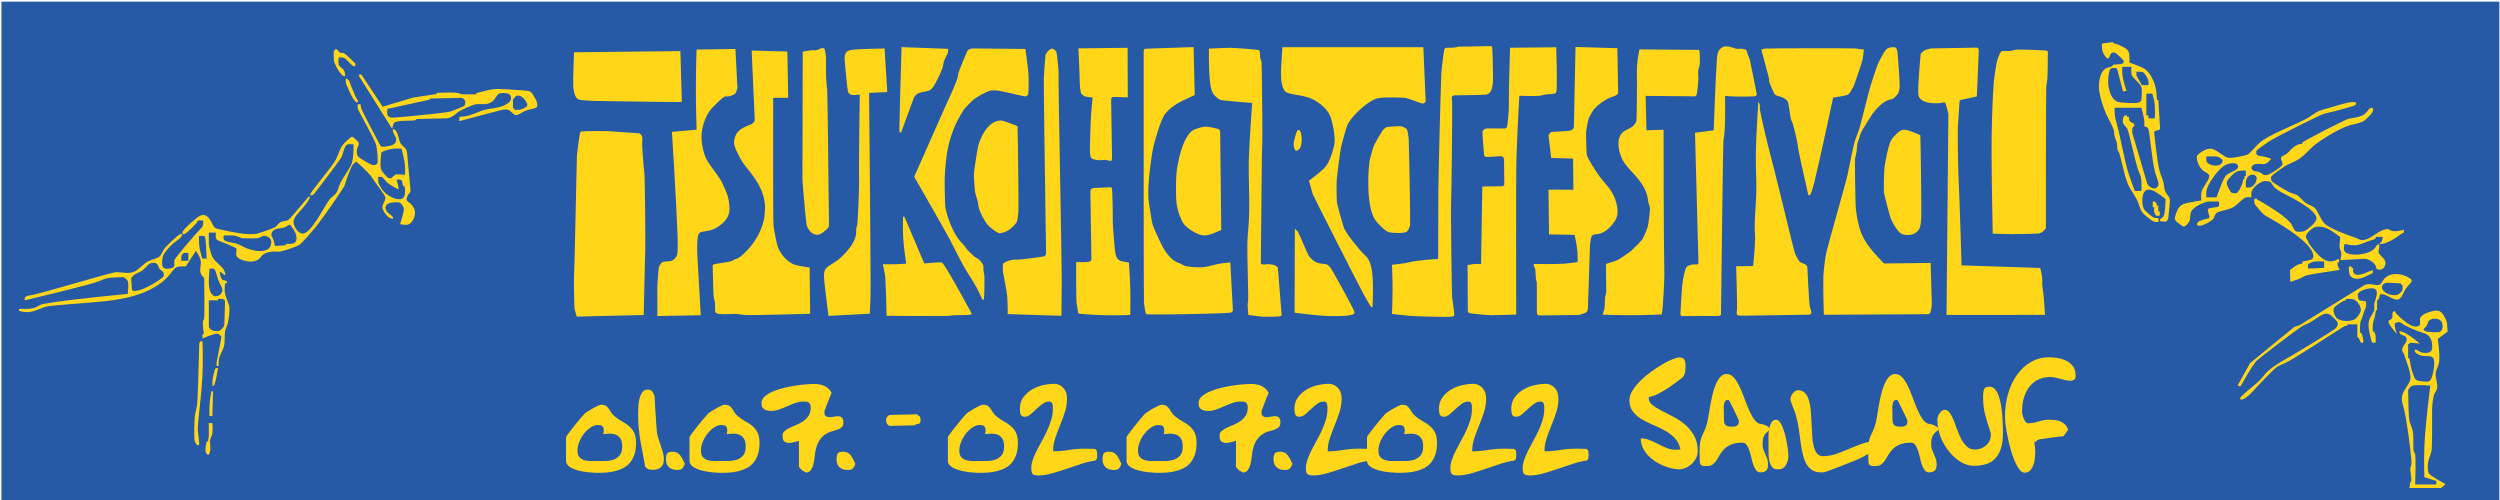
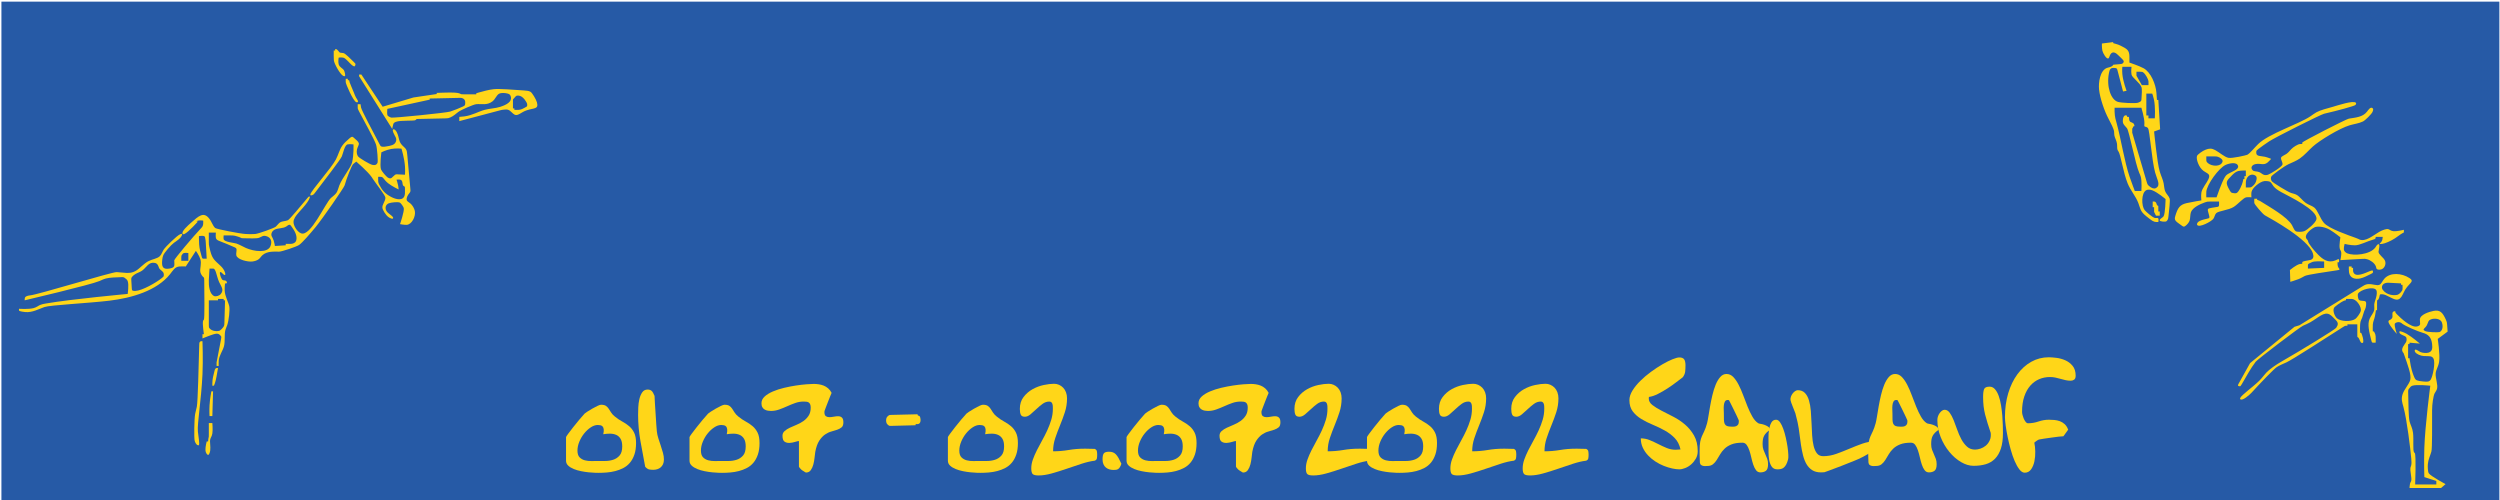
<svg xmlns="http://www.w3.org/2000/svg" viewBox="0 0 1133.859 226.772" height="226.772" width="1133.859" xml:space="preserve" id="svg2" version="1.1">
  <defs id="defs6">
    <clipPath id="clipPath20" clipPathUnits="userSpaceOnUse">
      <path id="path18" d="M 0,170.079 H 850.394 V 0 H 0 Z" />
    </clipPath>
  </defs>
  <g transform="matrix(1.333,0,0,-1.333,0,226.772)" id="g10">
    <path id="path12" style="fill:#265aa6;fill-opacity:1;fill-rule:nonzero;stroke:none" d="M 0.485,0 H 850.394 V 169.563 H 0.485 Z" />
    <g id="g14">
      <g clip-path="url(#clipPath20)" id="g16">
        <g transform="translate(824.863,7.791)" id="g22">
          <path id="path24" style="fill:#ffd618;fill-opacity:1;fill-rule:evenodd;stroke:none" d="m 0,0 4.081,-1.312 v -1.2 h -7.202 c 0,0 0.373,9.897 -0.122,10.681 -0.076,0.12 -0.166,0.152 -0.238,0.246 -0.503,0.661 -0.096,4.373 -0.36,6.598 -0.21,1.774 -0.846,2.602 -1.2,3.999 -0.354,1.395 -0.378,6.572 -0.459,9.862 -0.019,0.778 0.022,0.915 0.415,1.37 0.291,0.337 0.462,0.664 1.021,0.853 1.433,0.486 6.092,0 6.092,0 C 2.028,31.097 0.251,17.629 0,9.895 -0.163,4.866 0,0 0,0 M 6.002,52.545 C 6.517,50.96 5.996,49.598 5.123,49.342 4.662,49.208 1.129,49.252 0.24,49.703 c -0.854,0.433 -0.476,0.671 0.139,1.307 0.239,0.247 0.412,0.517 0.548,0.812 0.531,1.158 0.385,1.464 1.31,1.842 1.099,0.448 3.289,0.344 3.765,-1.119 m -15.83,3.503 c 0.01,0.086 0.015,0.186 -0.015,0.256 -0.101,0.242 -0.607,0.143 -0.838,-0.122 -0.408,-0.468 0.041,-1.453 -0.268,-2.028 -0.496,-0.92 -1.552,-0.572 -1.192,-1.6 0.406,-1.154 2.781,-3.863 2.781,-3.863 0,0 -0.793,2.414 -0.723,3.374 0.029,0.39 1.135,0.954 2.088,0.481 0.192,-0.094 0.349,-0.245 0.553,-0.403 0.95,-0.735 5.165,-2.571 6.88,-3.041 1.943,-0.532 2.952,-1.555 3.203,-3.841 0.163,-1.49 0.05,-2.443 -1.119,-2.88 -0.669,-0.251 -2.129,-0.168 -2.821,0.16 -0.706,0.334 -1.429,0.989 -1.822,0.8 -0.205,-0.099 -0.202,-0.475 0,-0.802 0.409,-0.66 1.911,-1.324 2.977,-1.359 1.8,-0.058 2.748,0.154 3.265,-0.879 0.708,-1.412 -0.247,-6.091 -0.98,-7.182 -0.475,-0.706 -1.102,-0.734 -2.573,-0.581 -2.034,0.211 -2.505,0.368 -2.906,1.252 -0.368,0.81 -0.89,2.115 -1.277,4.052 -0.239,1.19 -0.426,2.618 -0.426,2.618 h -0.481 v 4.801 h 0.481 v 0.48 l 3.528,-0.32 c 0,0 -2.618,2.246 -4.489,3.321 -0.699,0.402 -2.137,1.004 -2.4,0.841 -0.134,-0.084 -0.123,-0.357 0,-0.577 0.354,-0.631 1.635,-0.809 2.16,-1.344 0.288,-0.294 0.288,-1.242 0,-1.762 -0.477,-0.861 -1.86,-2.183 -1.078,-3.397 0.045,-0.069 0.097,-0.132 0.16,-0.184 0.085,-0.069 0.122,-0.158 0.374,-0.895 1.028,-3.012 2.478,-6.635 1.985,-8.411 -0.423,-1.524 -2.122,-3.182 -2.641,-4.955 -0.47,-1.604 -0.087,-2.679 0.323,-4.153 C -5.929,19.626 -4.737,9.569 -4.455,6.4 -4.375,5.496 -4.302,4.581 -4.483,3.948 -4.548,3.722 -4.646,3.532 -4.701,3.294 -4.978,2.086 -4.15,-0.352 -4.483,-1.331 -4.577,-1.61 -4.766,-1.771 -4.88,-2.253 -5.006,-2.786 -5.041,-3.712 -5.041,-3.712 H 5.685 l 1.538,1.33 c 0,0 -5.099,2.71 -5.712,3.685 -0.332,0.526 -0.39,2.26 -0.311,3.147 0.139,1.548 0.803,2.84 1.201,4.239 0.306,1.078 0.23,9.088 0.24,14.169 0.004,1.966 0.426,4.784 0.84,5.599 0.294,0.579 0.686,1.009 0.84,1.598 0.355,1.36 -0.556,3.569 -0.48,5.123 0.069,1.395 0.932,2.262 1.2,4.158 0.338,2.391 -0.48,7.687 -0.48,7.687 l 3.361,2.478 -0.177,2.422 c -0.057,0.776 -0.099,0.941 -0.42,1.651 -1.153,2.545 -2.036,3.39 -4.204,2.971 -1.462,-0.283 -4.559,-1.247 -4.64,-2.894 -0.064,-1.314 0.604,-2.01 -0.93,-2.388 -2.096,-0.517 -5.607,2.849 -6.786,4.042 -0.547,0.554 -0.606,0.628 -0.593,0.743 m -16.819,4.257 v 0.321 h 1.389 c 0.625,0 0.733,-0.012 1.085,-0.118 1.36,-0.409 2.798,-2.664 2.567,-3.887 -0.157,-0.833 -1.378,-2.485 -1.921,-2.837 -1.544,-1.003 -4.974,-0.847 -6.206,0.248 -0.761,0.677 -1.519,2.529 -0.996,3.554 0.245,0.48 2.507,2.071 3.377,2.416 0.153,0.061 0.304,0.109 0.465,0.123 0.215,0.018 0.24,0.036 0.24,0.18 m 19.205,5.122 c 0,0 0.091,-0.934 0,-1.604 -0.069,-0.503 -1.058,-1.59 -1.599,-1.757 -1.208,-0.372 -3.776,-0.223 -5.123,1.681 -0.589,0.832 -0.246,2.144 1.348,2.357 0.295,0.039 0.414,0.039 1.191,-0.002 l 3.703,-0.195 v -0.48 z m -13.699,-0.574 -21.351,-13.19 -1.68,-0.52 -15.125,-12.364 -3.66,-6.567 c -0.379,-0.679 -0.422,-0.767 -0.435,-0.874 -0.035,-0.308 0.015,-0.339 0.549,-0.432 0.253,-0.044 0.325,0.026 0.719,0.697 1.521,2.59 3.031,5.435 4.748,7.657 0.679,0.879 14.912,11.713 16.084,12.243 0.848,0.384 1.678,0.722 2.521,1.2 2.747,1.559 4.625,3.674 6.525,2.641 0.715,-0.388 1.421,-1.214 2.118,-1.92 0.963,-0.977 0.804,-1.638 0.12,-2.641 -0.399,-0.585 -11.931,-7.659 -18.486,-11.403 -2.118,-1.21 -4.244,-2.731 -5.281,-3.841 -0.793,-0.849 -1.405,-1.774 -2.401,-2.761 -2.116,-2.098 -6.121,-4.898 -6.482,-5.882 -0.052,-0.143 -0.07,-0.277 0,-0.36 0.702,-0.825 3.351,1.626 3.841,2.161 2.783,3.031 7.599,8.114 8.643,8.762 1.057,0.656 2.133,1.066 3.28,1.593 2.066,0.951 12.836,7.93 19.196,11.986 0.656,0.419 0.755,0.465 0.996,0.465 h 0.535 v 0.48 h 3.361 v -3.457 c 0,-0.778 0.009,-0.868 0.099,-0.9 0.578,-0.208 0.666,-1.242 1.101,-1.765 0.238,-0.286 0.56,-0.276 0.72,-0.12 0.235,0.229 0.127,1.399 -0.284,2.545 -0.263,0.735 -0.305,0.816 -0.42,0.816 h -0.256 c 0,0 -0.173,2.584 0.164,3.868 0.133,0.509 0.346,0.814 0.519,1.247 0.267,0.665 0.44,1.633 0.718,2.282 0.09,0.209 0.19,0.384 0.281,0.574 0.363,0.759 0.509,2.27 0.25,2.581 -0.442,0.529 -1.651,0.12 -2.297,0.62 -0.336,0.26 -0.573,1.672 -0.355,2.114 0.675,1.371 5.403,2.692 6.241,1.2 0.267,-0.474 0.168,-1.63 -0.121,-2.619 -0.232,-0.79 -0.544,-1.546 -0.599,-2.264 -0.046,-0.61 0.094,-1.192 0,-1.762 -0.169,-1.028 -1.098,-2.014 -1.56,-3.039 -0.877,-1.947 -0.08,-4.8 0.549,-7.323 0.188,-0.756 0.252,-0.84 0.636,-0.84 h 0.855 c 0,0 0.072,1.358 0,2.166 -0.044,0.495 -0.142,0.784 -0.316,1.141 -0.234,0.481 -0.273,0.535 -0.388,0.535 h -0.256 c 0,0 -0.074,1.397 0,2.304 0.095,1.166 0.434,1.521 0.72,2.857 0.178,0.831 0.336,2.041 0.336,2.041 h 0.384 v 2.496 c 0,0.778 0.01,0.868 0.099,0.9 0.692,0.248 0.747,1.726 0.862,1.885 0.196,0.273 1.243,0.189 2.026,-0.163 2.562,-1.152 3.929,-2.475 5.295,-0.554 0.602,0.847 0.982,2.194 1.938,3.348 1.389,1.676 2.305,2.033 0.824,3.011 -2.684,1.771 -6.542,1.978 -8.493,-0.124 -0.758,-0.818 -1.047,-1.849 -1.749,-2.157 -0.858,-0.377 -2.334,0.328 -3.778,0.24 -0.311,-0.019 -0.621,-0.075 -0.911,-0.189 -0.39,-0.154 -0.507,-0.216 -1.169,-0.625 m 3.646,4.841 c 0.077,0.668 -0.011,0.79 -1.022,0.404 -1.343,-0.513 -4.939,-2.412 -5.639,-0.331 -0.082,0.242 -0.091,0.308 -0.091,0.653 v 0.769 h -0.48 v 0.48 h -0.96 v -1.025 c 0,-0.46 0.007,-0.558 0.069,-0.973 0.302,-2.031 2.097,-2.438 3.777,-2.083 1.207,0.255 2.386,0.909 3.536,1.463 0.702,0.338 0.783,0.402 0.81,0.643 m -16.595,3.655 v -2.16 l -5.521,-0.24 v 1.015 c 0,0.456 0.072,0.543 0.719,0.866 0.48,0.24 0.83,0.432 1.518,0.519 1.162,0.148 3.284,0 3.284,0 m -56.539,18.993 c -0.352,0.077 -0.361,0.237 -0.511,0.697 -0.113,0.348 -0.297,0.647 -0.71,0.716 -0.247,0.041 -0.576,0 -0.576,0 v -1.92 h 0.48 v -1.604 l 0.639,-1.277 h 1.282 v 1.44 h -0.481 v 1.281 c 0,0.576 -0.012,0.642 -0.123,0.667 m 31.067,6.214 h -1.175 v 1.285 c 0,0.577 0.007,0.682 0.074,1.053 0.297,1.639 1.972,2.624 3.287,1.624 0.607,-0.462 0.253,-1.809 -0.16,-2.521 -0.217,-0.374 -0.555,-0.726 -0.909,-1.012 -0.477,-0.386 -0.589,-0.429 -1.117,-0.429 m -1.175,5.762 v -1.921 h -0.48 v -0.96 h -0.256 c -0.116,0 -0.142,-0.079 -0.264,-0.795 -0.181,-1.064 -1.407,-3.747 -2.198,-4.006 -0.321,-0.105 -0.818,-0.059 -1.22,0.02 -0.54,0.106 -0.644,0.192 -1.039,0.865 -1.741,2.97 -1.145,3.146 0.73,5.147 0.643,0.687 1.483,1.34 2.222,1.488 0.983,0.197 2.505,0.162 2.505,0.162 m -9.959,-9.123 h -3.485 c 0,0 -0.064,1.054 0,1.926 0.173,2.354 4.169,8.019 6.602,9.118 1.226,0.554 3.812,1.106 4.201,-0.385 0.321,-1.227 -1.929,-1.808 -3.481,-2.736 -0.426,-0.255 -0.676,-0.508 -0.96,-0.961 -1.152,-1.834 -2.877,-6.962 -2.877,-6.962 m -3.485,12.855 v 1.069 h 2.66 c 0.778,0 0.909,-0.015 1.312,-0.151 0.971,-0.327 1.712,-1.047 1.55,-1.625 -0.509,-1.809 -3.644,-1.704 -5.042,-0.464 -0.137,0.122 -0.254,0.253 -0.344,0.406 -0.122,0.208 -0.136,0.284 -0.136,0.765 m -20.25,-7.704 -4.957,16.84 v 1.536 h 0.24 c 0,0 -0.058,0.341 0,0.48 0.059,0.14 0.248,0.071 0.358,0.122 0.389,0.182 -0.08,0.963 -0.238,1.078 -0.629,0.459 -1.271,0.192 -1.426,1.395 -0.042,0.333 0.02,0.696 -0.134,0.766 -0.123,0.055 -0.381,-0.074 -0.48,0 -0.079,0.058 -0.06,0.239 -0.123,0.358 -0.104,0.2 -0.436,0.224 -0.679,0.122 -0.725,-0.302 -0.839,-1.977 -0.639,-2.564 0.221,-0.647 0.821,-1.125 1.32,-1.757 0.774,-0.977 2.845,-12.151 4.202,-15.244 0.194,-0.443 0.413,-0.834 0.552,-1.438 0.366,-1.596 0.168,-4.684 0.168,-4.684 h -2.242 c 0,0 -1.002,2.562 -1.796,4.901 -1.725,5.08 -2.995,13.196 -4.332,17.963 -0.32,1.144 -0.699,2.255 -0.753,4.144 -0.017,0.618 0,1.32 0,1.32 h 9.123 c 0,0 1.027,-3.415 1.027,-5.189 0,-0.599 -0.117,-1.01 0.066,-1.182 0.124,-0.117 0.388,-0.124 0.602,-0.194 0.223,-0.074 0.393,-0.218 0.545,-0.397 0.608,-0.714 1.261,-10.861 2.441,-15.124 0.695,-2.509 2.029,-4.356 0.202,-5.282 -0.59,-0.298 -1.416,-0.028 -2.285,0.742 -0.466,0.413 -0.542,0.542 -0.762,1.288 m 13.1,-14.907 c 0.65,0.44 1.297,1.304 1.466,1.811 0.281,0.844 0.149,2.114 0.472,2.935 0.607,1.543 3.035,2.691 4.713,3.282 0.734,0.259 0.902,0.288 1.68,0.288 h 3.14 c 0,0 0.071,-0.842 0,-1.282 -0.065,-0.405 -0.25,-0.468 -0.48,-0.519 -0.979,-0.214 -2.907,-0.353 -3.239,-0.722 -0.433,-0.482 0.798,-2.648 0.358,-3.08 -0.275,-0.271 -3.264,-0.548 -3.961,-1.599 -0.16,-0.242 -0.214,-0.536 -0.12,-0.72 0.591,-1.151 4.888,1.144 5.522,2.064 0.449,0.653 0.476,1.402 0.96,1.897 0.779,0.797 4.255,1.015 6.002,2.16 1.538,1.009 3.247,3.094 4.239,3.241 0.78,0.116 1.762,0 1.762,0 0,0 -0.113,0.984 0,1.763 0.207,1.418 2.853,3.577 4.37,3.759 0.546,0.066 1.61,-0.034 1.952,-0.24 0.463,-0.278 0.718,-0.904 1.121,-1.441 0.634,-0.846 1.633,-1.469 2.64,-2.04 2.412,-1.366 12.748,-6.138 12.004,-9.324 -0.272,-1.161 -3.008,-3.536 -4.158,-4 -0.714,-0.288 -2.486,-0.288 -2.886,0 -0.26,0.187 -0.444,0.456 -0.625,0.798 -0.199,0.375 -0.393,0.838 -0.641,1.273 -1.61,2.817 -7.783,6.273 -10.495,7.978 -0.284,0.179 -0.566,0.358 -0.884,0.459 -0.429,0.136 -0.477,0.164 -0.477,0.279 v 0.256 h -0.96 c 0,0 -0.061,-0.777 0,-1.44 0.045,-0.496 2.86,-3.78 3.601,-4.201 2.212,-1.258 14.733,-8.058 16.324,-12.921 0.366,-1.118 0.206,-1.946 -0.803,-2.252 -0.895,-0.272 -2.615,-0.322 -2.798,-0.792 -0.066,-0.169 0.068,-0.393 0,-0.48 -0.076,-0.097 -0.406,-0.023 -0.838,-0.122 -1.252,-0.288 -3.363,-2.039 -3.363,-2.039 l 0.126,-4.029 c 0,0 1.681,0.484 2.755,0.909 1.092,0.431 1.557,0.802 2.202,1.106 0.987,0.465 7.226,1.337 10.857,1.899 0.769,0.119 0.857,0.142 0.884,0.227 0.138,0.43 -0.234,0.304 -0.499,1.089 -0.178,0.525 -0.12,1.44 -0.12,1.44 h 0.48 c 0,0 0.113,0.71 0,0.96 -0.12,0.266 -0.636,-0.088 -1.18,-0.318 -2.515,-1.064 -4.385,0.425 -5.809,1.826 -1.352,1.33 -3.228,3.686 -3.463,4.457 -0.072,0.236 -0.121,0.476 -0.233,0.635 -0.069,0.097 -0.161,0.165 -0.236,0.245 -1.444,1.54 2.068,3.998 2.917,4.199 1.313,0.31 3.281,-0.033 4.883,-0.961 1.504,-0.871 3.601,-2.559 3.601,-2.559 0,0 -0.42,-2.569 -0.24,-3.687 0.121,-0.755 0.515,-0.849 0.554,-1.641 0.04,-0.832 -0.314,-2.436 -0.314,-2.436 l 7.544,0.431 c 0.777,0.045 0.929,0.032 1.526,-0.123 1.135,-0.295 2.609,-1.312 3.014,-2.454 0.12,-0.336 0.111,-0.653 0.282,-0.852 0.265,-0.309 1.069,-0.333 1.639,-0.122 1.076,0.397 1.68,1.924 1.119,3.044 -0.507,1.013 -2.049,1.918 -2.16,2.876 -0.032,0.268 0.896,3.351 -0.336,2.482 -0.265,-0.187 -0.484,-0.64 -0.747,-0.994 -1.84,-2.478 -7.364,-2.853 -9.48,-2.007 -0.573,0.229 -1.135,0.757 -1.201,1.239 -0.103,0.756 0.24,2.002 0.24,2.002 0,0 1.956,-0.488 3.525,-0.48 1.654,0.008 4.097,1.354 6.027,1.887 0.454,0.125 0.935,0.227 1.011,0.61 0.033,0.165 0,0.384 0,0.384 h 2.401 c 0,0 -0.03,-0.631 -0.16,-1.089 -0.322,-1.13 -1.828,-1.551 -0.032,-1.312 1.03,0.137 3.045,1.021 4.433,1.944 0.943,0.627 1.765,1.324 2.62,1.778 0.071,0.038 0.144,0.074 0.223,0.092 0.106,0.024 0.118,0.059 0.118,0.347 v 0.64 c 0,0 -2.287,-0.586 -3.524,-0.48 -0.976,0.084 -1.298,0.598 -1.877,0.72 -0.57,0.121 -1.923,-0.337 -3.001,-0.96 -2.064,-1.193 -4.688,-3.561 -6.853,-2.531 -0.062,0.029 -0.122,0.062 -0.174,0.107 -0.069,0.061 -0.158,0.097 -0.889,0.362 -2.4,0.87 -9.246,3.17 -10.93,5.183 -1.277,1.527 -2.091,4.245 -3.241,5.161 -0.814,0.65 -1.927,0.894 -2.88,1.561 -1.117,0.781 -2.015,2.141 -3.121,2.761 -0.562,0.314 -1.177,0.437 -1.855,0.633 -1.045,0.302 -6.379,3.564 -6.645,4.064 -0.267,0.502 -0.322,1.006 -0.143,1.506 0.171,0.478 4.496,3.591 5.848,4.21 1.455,0.665 2.73,1.169 3.881,1.96 1.566,1.077 2.902,2.689 4.435,4.071 2.28,2.056 9.025,6.185 12.522,7.224 1.544,0.459 3.12,0.622 4.523,1.299 0.787,0.379 2.917,2.509 3.241,3.241 0.209,0.471 0.346,0.966 0.12,1.2 -0.726,0.753 -1.501,-0.475 -2.009,-1.127 -1.422,-1.825 -3.805,-1.97 -6.153,-2.354 -0.926,-0.151 -15.895,-7.841 -15.845,-8.138 0.026,-0.15 0.067,-0.301 0,-0.384 -0.105,-0.132 -0.482,-0.094 -0.838,-0.123 -0.645,-0.051 -2.229,-1.001 -2.94,-1.765 -0.543,-0.581 -1.008,-1.18 -1.636,-1.603 -0.699,-0.471 -1.611,-0.758 -1.788,-1.229 -0.23,-0.612 0.594,-1.592 0.48,-2.324 -0.129,-0.832 -4.239,-3.308 -4.959,-3.519 -0.491,-0.144 -0.989,-0.182 -1.446,0 -0.511,0.203 -0.97,0.682 -1.539,0.909 -0.795,0.316 -1.806,0.141 -2.256,0.653 -0.828,0.942 -0.062,1.808 0.915,2.039 1.856,0.438 2.802,-0.595 4.244,0.6 0.538,0.446 1.171,1.21 1.171,1.21 0,0 -1.247,0.512 -2.131,0.71 -1.703,0.383 -3.124,-0.003 -2.924,1.748 0.039,0.337 0.111,0.428 0.725,0.906 1.191,0.929 2.45,1.768 3.699,2.61 1.876,1.266 17.486,9.11 18.665,9.38 4.372,1.002 10.414,2.626 10.683,3.001 0.184,0.256 0.278,0.544 0.12,0.721 -0.813,0.91 -6.306,-0.927 -7.682,-1.321 -2.117,-0.606 -4.386,-1.158 -5.761,-1.92 -0.71,-0.394 -1.317,-0.874 -1.999,-1.336 -4.042,-2.737 -14.195,-5.914 -17.815,-9.479 -1.306,-1.286 -2.803,-3.164 -3.688,-3.631 -0.338,-0.178 -5.138,-1.296 -6.43,-1.039 -1.341,0.267 -3.035,1.84 -4.476,2.618 -1.292,0.697 -2.059,0.601 -3.283,0.143 -1.021,-0.382 -2.708,-1.6 -2.914,-2.104 -0.401,-0.983 0.56,-3.916 2.194,-5.098 1.418,-1.026 2.498,-1.01 1.68,-2.843 -0.578,-1.295 -2.198,-3.128 -2.4,-4.556 -0.166,-1.163 0,-2.648 0,-2.648 0,0 -3.191,-0.508 -4.98,-0.917 -2.41,-0.552 -3.075,-1.676 -3.903,-4.424 -0.451,-1.5 0.16,-1.759 2.187,-3.22 0.633,-0.455 0.755,-0.47 1.226,-0.151 m -10.375,36.644 h -2.16 v 0.96 h -0.721 v 7.442 h 2.002 c 0,0 0.338,-0.867 0.558,-1.87 0.604,-2.753 0.321,-6.532 0.321,-6.532 m -2.16,11.283 h -2.243 l -1.839,3.217 v 1.345 h 1.336 c 0.6,0 0.703,-0.029 1.036,-0.282 0.76,-0.581 1.647,-2.282 1.71,-2.916 0.058,-0.599 0,-1.364 0,-1.364 m -7.443,-1.92 c 0,0 -1.195,3.108 -1.44,5.665 -0.127,1.322 0,2.497 0,2.497 h 3.121 c 0,0 -0.204,-1.544 0,-2.641 0.189,-1.021 2.758,-2.695 3.361,-4.237 0.296,-0.757 0.098,-2.575 0.039,-3.863 -0.035,-0.777 -0.079,-0.89 -0.44,-1.125 -0.268,-0.175 -0.548,-0.29 -0.876,-0.377 -0.921,-0.247 -5.478,-0.042 -6.684,0.3 -2.376,0.675 -3.999,5.115 -3.082,9.787 0.257,1.311 0.456,1.941 2.108,1.748 0.553,-0.065 0.636,-0.156 0.833,-0.908 l 1.86,-7.086 z m -2.46,9.052 -1.239,-0.1 c -0.776,-0.063 -0.865,-0.08 -0.898,-0.17 -0.237,-0.654 -1.618,-0.82 -2.109,-1.009 -2.368,-0.913 -2.894,-5.032 -2.656,-7.341 0.31,-3.014 1.858,-7.393 3.195,-9.903 0.801,-1.505 1.809,-3.43 1.915,-4.393 0.048,-0.438 0.021,-0.873 0.097,-1.307 0.157,-0.898 0.757,-1.791 0.898,-2.853 0.108,-0.811 -0.053,-1.721 0.259,-2.26 0.049,-0.086 0.111,-0.162 0.171,-0.241 0.822,-1.09 1.679,-7.264 3.164,-10.924 1.025,-2.529 2.827,-4.489 3.649,-6.722 0.996,-2.708 0.645,-2.966 3.697,-5.282 0.756,-0.574 1.447,-1.154 2.4,-1.2 0.311,-0.015 0.72,0 0.72,0 0,0 0.149,0.865 0,1.2 -0.137,0.312 -0.633,0.123 -1.093,0.163 -0.813,0.071 -3.248,2.276 -3.588,2.718 -1.093,1.426 -1.152,5.752 0.519,6.722 0.496,0.288 1.323,0.288 2.083,0 1.84,-0.697 4.542,-2.998 4.542,-2.998 0,0 -0.091,-4.961 -0.686,-5.871 -0.336,-0.512 -1.56,-0.958 -1.296,-1.454 0.163,-0.307 1.837,-0.486 2.242,-0.24 0.224,0.137 0.34,0.35 0.459,0.562 0.162,0.285 0.188,0.403 0.267,1.177 0.202,2.003 0.636,5.334 0.393,6.025 -0.34,0.963 -1.183,1.543 -1.561,2.559 -0.281,0.755 -0.305,1.751 -0.48,2.641 -0.257,1.305 -0.841,2.381 -1.32,3.961 -0.916,3.015 -1.921,13.645 -1.921,13.645 l 2.05,0.727 -0.61,9.995 h -0.48 c 0,0 -0.086,1.426 -0.171,2.475 -0.235,2.876 -1.864,6.953 -4.39,8.328 -1.474,0.802 -4.801,1.92 -4.801,1.92 0,0 0.017,1.272 0,2.113 -0.041,1.964 -0.68,2.51 -2.959,3.615 -0.56,0.271 -1.125,0.497 -1.721,0.644 -0.758,0.185 -0.842,0.219 -0.842,0.334 v 0.256 l -3.841,-0.48 c 0,0 -0.049,-1.346 0.16,-2.417 0.161,-0.823 1.458,-3.107 2.097,-2.624 0.252,0.191 0.365,0.895 0.643,1.337 0.82,1.307 1.975,0.466 2.864,-0.465 1.158,-1.214 2.304,-1.811 1.276,-2.609 -0.213,-0.165 -0.323,-0.191 -1.098,-0.254" />
        </g>
        <g transform="translate(72.251,26.165)" id="g26">
          <path id="path28" style="fill:#ffd618;fill-opacity:1;fill-rule:evenodd;stroke:none" d="M 0,0 H -1.2 V -3.877 C -1.2,-4.655 -1.208,-4.761 -1.278,-4.94 -1.33,-5.072 -1.346,-5.186 -1.364,-5.356 -1.398,-5.689 -1.44,-6.242 -1.44,-6.242 h -0.481 c 0,0 -0.476,-1.786 -0.426,-2.915 0.048,-1.095 0.705,-1.798 1.003,-1.646 0.255,0.13 0.527,0.789 0.624,1.517 0.173,1.304 -0.217,2.833 0,3.769 0.145,0.625 0.56,0.986 0.72,1.993 C 0.2,-2.266 0,0 0,0 M -0.96,2.401 H 0 l 0.24,8.402 h -0.576 c 0,0 -0.487,-2.408 -0.624,-4.753 -0.108,-1.844 0,-3.649 0,-3.649 M 0,12.724 h 0.384 c 0.173,0 0.22,0.082 0.469,0.82 0.265,0.789 0.401,1.407 0.587,2.42 0.209,1.134 0.481,2.761 0.481,2.761 0,0 -0.364,0.057 -0.577,0 C 1.161,18.677 1.09,18.544 0.99,18.424 0.855,18.263 0.821,18.161 0.644,17.402 0.359,16.176 0.04,15.26 0,13.684 c -0.011,-0.453 0,-0.96 0,-0.96 m -3.361,15.124 c 0,0 -0.364,0.055 -0.576,0 -0.186,-0.049 -0.255,-0.182 -0.355,-0.301 -0.134,-0.161 -0.152,-0.266 -0.174,-1.043 -0.2,-6.973 -0.458,-19.145 -0.815,-20.91 -0.171,-0.843 -0.383,-1.537 -0.568,-2.45 -0.313,-1.555 -0.427,-8.367 -0.153,-9.227 0.221,-0.692 0.544,-1.142 0.865,-1.359 0.229,-0.156 0.47,-0.173 0.576,0 0.256,0.419 -0.152,2.609 -0.36,4.561 -0.279,2.607 1.158,10.726 1.56,19.446 0.229,4.977 0,11.283 0,11.283 m 2.161,5.584 v 8.34 h 3.121 v 0.48 h 1.92 v -0.48 h 0.48 L 4.106,34.31 C 4.084,33.533 4.072,33.418 3.992,33.167 3.744,32.397 2.639,31.512 2.482,31.449 1.77,31.161 -0.154,31.179 -0.989,32.288 -1.179,32.54 -1.2,32.654 -1.2,33.432 m 0.24,19.143 h 1.015 c 0.456,0 0.533,-0.039 0.771,-0.39 0.177,-0.26 0.287,-0.554 0.388,-0.855 0.367,-1.097 0.603,-2.279 1.102,-3.361 0.773,-1.676 1.705,-2.577 0.565,-4.037 -0.493,-0.631 -1.708,-0.948 -2.242,-0.72 -1.633,0.698 -1.911,3.525 -1.839,5.402 0.062,1.628 0.24,3.961 0.24,3.961 m -26.459,-6.58 -0.154,2.568 c -0.047,0.777 -0.008,0.912 0.392,1.353 0.297,0.327 0.652,0.599 1.033,0.819 0.788,0.456 1.685,0.691 2.381,1.24 1.476,1.163 2.161,2.972 4.245,2.52 0.46,-0.099 0.778,-0.345 1.006,-0.787 0.382,-0.74 0.279,-1.006 0.781,-1.45 0.753,-0.668 1.339,-0.929 1.208,-2.074 -0.034,-0.298 -0.105,-0.386 -0.713,-0.873 -1.891,-1.518 -6.574,-4.22 -8.916,-4.338 -0.264,-0.014 -0.549,-0.006 -0.814,0.06 -0.358,0.09 -0.403,0.186 -0.449,0.962 m 17.115,11.309 c 0.173,0.217 0.273,0.453 0.62,0.552 0.502,0.144 1.522,0 1.522,0 v -2.64 h -2.401 v 1.175 c 0,0.528 0.026,0.619 0.259,0.913 m 8.073,4.011 0.31,-5.379 h -1.015 c -0.456,0 -0.528,0.084 -0.725,0.837 -0.349,1.336 -0.707,2.335 -0.834,4.055 -0.091,1.215 -0.066,2.79 -0.066,2.79 0,0 1.26,0.222 1.762,0 0.386,-0.171 0.322,-0.608 0.401,-0.941 0.106,-0.449 0.122,-0.586 0.167,-1.362 m 6.072,2.543 H 6.05 c 0.777,0 0.94,-0.012 1.625,-0.119 0.127,-0.02 1.662,-0.457 2.002,-0.681 0.218,-0.144 0.329,-0.161 1.107,-0.17 1.697,-0.019 4.254,-0.156 5.085,0.159 1.11,0.419 1.33,0.882 2.458,0.571 1.677,-0.463 2.05,-1.895 1.458,-3.387 -0.968,-2.437 -5.553,-1.878 -8.344,-0.66 -1.05,0.459 -2.056,1.112 -3.279,1.526 -0.727,0.247 -4.11,0.497 -4.321,1.479 -0.094,0.438 0,1.282 0,1.282 m 22.516,-2.881 h -1.39 v -0.48 l -3.683,-0.24 c 0,0 -0.16,1.069 -0.398,1.8 -0.451,1.385 -1.037,1.582 -0.72,2.603 0.165,0.533 0.604,0.981 1.2,1.239 1.102,0.475 2.737,0.296 3.812,1.007 0.444,0.294 0.711,0.623 1.182,0.569 0.129,-0.014 0.195,-0.085 0.662,-0.71 0.951,-1.273 1.91,-2.972 1.546,-4.511 -0.134,-0.565 -0.477,-0.932 -1.154,-1.156 -0.327,-0.109 -0.433,-0.121 -1.057,-0.121 m 36.301,21.846 c 0,0 0.802,0.118 1.282,0 0.444,-0.108 0.646,-0.49 0.719,-0.944 0.129,-0.816 0.089,-1.105 0.673,-1.365 0.186,-0.082 0.206,-0.171 0.206,-0.892 v -0.804 c 0,-0.721 -0.008,-0.842 -0.087,-1.214 -0.454,-2.136 -2.963,-1.528 -4.629,-0.646 -2.037,1.079 -3.039,2.181 -4.046,4.185 -0.116,0.232 -0.23,0.468 -0.282,0.723 -0.07,0.343 -0.078,0.432 -0.078,0.893 v 1.025 c 0,0 0.585,0.042 0.96,0 0.398,-0.045 0.56,-0.186 0.72,-0.36 0.407,-0.443 0.808,-1.104 1.681,-1.801 1.287,-1.028 3.601,-2.134 3.601,-2.134 0,0 -0.037,0.652 -0.158,1.312 -0.184,1.002 -0.562,2.022 -0.562,2.022 m 2.88,1.681 -2.137,0.114 c -0.777,0.041 -0.88,0.04 -1.026,-0.017 -0.109,-0.042 -0.208,-0.109 -0.299,-0.179 -0.985,-0.76 -1.127,-1.612 -2.381,-0.878 -0.546,0.319 -2.149,2.241 -2.319,2.799 -0.451,1.483 0.138,5.792 0.138,5.792 0,0 1.617,0.818 3.326,1.131 1.704,0.311 3.498,0.12 3.498,0.12 0,0 0.996,-3.135 1.2,-6.001 0.106,-1.476 0,-2.881 0,-2.881 M -4.833,68.689 c 0,0 -0.282,-0.153 -0.425,-0.173 -0.227,-0.032 0.08,0.312 0.375,0.384 0.601,0.145 1.762,0 1.762,0 0,0 0.048,-0.665 0,-1.153 -0.071,-0.718 -0.352,-1.051 -0.698,-1.413 -2.66,-2.786 -9.147,-10.508 -9.145,-10.955 0.009,-1.671 0.483,-2.45 -1.632,-2.804 -2.316,-0.388 -2.711,0.689 -2.449,3.025 0.066,0.589 0.154,1.044 0.36,1.536 0.365,0.868 2.568,3.439 3.585,4.183 0.785,0.575 2.37,1.503 2.777,2.659 0.054,0.154 0.069,0.296 0,0.36 -0.099,0.093 -0.372,0.026 -0.637,-0.083 -1.141,-0.471 -5.091,-4.425 -5.513,-5.085 -0.548,-0.857 -0.799,-1.8 -1.414,-2.392 -0.884,-0.849 -2.52,-0.976 -3.914,-1.708 -1.629,-0.855 -2.929,-2.533 -4.366,-3.335 -1.97,-1.1 -3.931,-0.475 -6.386,-0.361 -1.597,0.075 -26.891,-7.723 -29.505,-7.922 -0.724,-0.055 -1.542,-0.347 -1.68,-0.72 -0.139,-0.375 -0.12,-0.96 -0.12,-0.96 0,0 22.448,5.286 25.447,6.562 0.81,0.344 1.421,0.671 2.238,0.88 1.406,0.359 3.422,0.367 5.142,0.442 0.778,0.034 0.914,-0.002 1.367,-0.364 0.337,-0.268 0.668,-0.475 0.856,-0.957 0.486,-1.247 0,-4.387 0,-4.387 0,0 -19.262,-1.763 -27.848,-3.257 -0.73,-0.126 -1.387,-0.252 -1.921,-0.48 -0.727,-0.31 -1.227,-0.811 -2.237,-1.08 -1.732,-0.461 -4.965,-0.24 -4.965,-0.24 0,0 -0.056,-0.374 0,-0.576 0.093,-0.334 1.909,-0.512 2.15,-0.535 2.365,-0.227 4.627,1.06 6.493,1.711 1.946,0.679 14.816,1.294 22.086,2.161 7.594,0.905 16.135,3.376 20.646,9.002 1.054,1.315 1.593,2.479 3.198,2.641 0.86,0.087 2.165,0 2.165,0 l 3.44,5.306 c 0,0 1.114,-1.52 1.52,-2.824 0.486,-1.56 -0.235,-3.2 0,-4.407 0.074,-0.384 0.467,-1.237 1.016,-1.674 0.274,-0.218 0.305,-0.328 0.31,-1.106 0.03,-4.461 0.166,-12.946 -0.126,-13.382 -0.115,-0.171 -0.256,-0.244 -0.315,-0.608 -0.167,-1.024 0.315,-4.351 0.315,-4.351 h -0.48 v -1.441 c 0,0 2.455,1.028 3.841,1.441 1.143,0.34 1.77,0.217 2.382,-0.553 0.233,-0.294 0.243,-0.411 0.095,-1.175 L 1.44,20.646 v -1.201 h 0.721 c 0,0 -0.062,0.959 0,1.763 0.138,1.805 1.376,3.34 1.8,4.959 0.434,1.658 0.057,3.939 0.48,5.522 0.159,0.594 0.431,1.09 0.642,1.72 0.542,1.612 0.905,5.129 0.679,6.289 -0.301,1.541 -1.476,3.379 -1.561,5.435 -0.045,1.098 0.12,2.4 0.12,2.4 0,0 0.309,-0.056 0.48,0 0.278,0.092 0.162,0.616 -0.122,0.839 -0.311,0.244 -0.768,0.142 -1.073,0.272 -0.144,0.06 -0.254,0.172 -0.365,0.33 -0.46,0.654 -0.865,2.27 -0.6,2.4 0.113,0.056 0.306,-0.009 0.488,-0.148 0.333,-0.256 0.857,-0.995 1.192,-0.812 0.15,0.082 0.096,0.435 0,0.768 -0.265,0.921 -0.86,1.707 -1.56,2.353 -2.436,2.248 -2.935,2.511 -3.776,6.352 -0.167,0.761 -0.185,0.932 -0.185,1.71 v 3.221 h 2.4 c 0,0 -0.114,-1.124 0,-1.762 0.092,-0.51 0.458,-0.791 0.961,-0.999 1.431,-0.589 4.153,-1.628 5.461,-2.259 0.248,-0.119 0.445,-0.224 0.54,-0.42 0.248,-0.506 -0.184,-1.622 0,-2.323 0.387,-1.471 3.955,-2.237 5.378,-2.08 0.772,0.086 1.692,0.333 2.304,0.841 0.467,0.386 0.755,0.924 1.201,1.32 1.612,1.433 3.982,1.202 5.685,1.201 0.903,-0.001 5.995,1.707 6.798,2.28 1.145,0.817 3.688,3.751 5.642,6.122 2.239,2.717 9.618,13.336 9.843,14.164 0.651,2.405 2.395,6.764 2.881,7.202 0.488,0.441 1.085,0.866 1.085,0.866 0,0 3.859,-3.314 5.206,-5.229 0.155,-0.222 0.277,-0.424 0.411,-0.627 1.472,-2.234 4.317,-5.637 4.289,-6.476 -0.039,-1.191 -1.14,-2.284 -1.029,-3.37 0.08,-0.778 1.139,-2.496 2.065,-3.169 0.607,-0.441 1.351,-0.696 1.536,-0.48 0.46,0.533 -1.369,1.523 -1.92,2.16 -1.059,1.226 -0.595,2.582 0.48,3.001 0.8,0.312 3.243,0.585 3.838,0.21 0.338,-0.214 1.189,-1.382 1.277,-1.818 0.233,-1.146 -1.274,-5.474 -1.274,-5.474 0,0 1.346,-0.27 2.242,-0.24 1.718,0.058 3.179,2.848 2.799,4.725 -0.171,0.845 -0.819,1.995 -1.549,2.583 -0.884,0.712 -1.593,0.788 -1.091,2.218 0.15,0.43 0.434,0.849 0.741,1.213 0.413,0.49 0.451,0.63 0.381,1.405 L 66.337,91.09 c -0.071,0.775 -0.086,0.902 -0.153,1.273 -0.242,1.342 -1.224,1.485 -2.122,2.839 -0.447,0.674 -0.554,1.518 -0.803,2.412 -0.236,0.847 -0.599,1.74 -1.081,2.134 -0.278,0.227 -0.594,0.289 -0.721,0.12 -0.129,-0.172 -0.061,-0.586 0.107,-1 0.577,-1.423 1.341,-1.93 0.854,-3.163 -0.431,-1.089 -1.679,-1.34 -3.357,-1.598 -0.392,-0.061 -0.785,-0.12 -1.178,-0.072 -0.53,0.064 -0.629,0.148 -0.989,0.837 -2.168,4.143 -6.135,11.535 -6.311,12.526 -0.098,0.546 -0.169,1.113 -0.169,1.113 h -0.96 v -1.07 c 0,-0.481 0.041,-0.61 0.407,-1.297 2.009,-3.765 5.25,-9.621 5.835,-11.394 0.376,-1.144 0.732,-5.764 0.48,-6.247 -0.341,-0.652 -0.82,-0.855 -1.762,-0.638 -0.918,0.211 -4.373,2.267 -4.84,2.881 -0.364,0.477 -0.586,1.369 -0.36,2.4 0.192,0.878 0.765,1.481 0.614,2.09 -0.145,0.587 -0.964,1.179 -1.524,1.695 -0.574,0.527 -0.676,0.568 -1.016,0.402 -0.253,-0.123 -0.467,-0.306 -0.681,-0.49 -0.925,-0.797 -1.815,-1.596 -2.435,-2.496 -0.94,-1.365 -1.257,-2.962 -2.16,-4.682 -1.514,-2.881 -8.203,-10.344 -8.643,-11.763 -0.103,-0.335 -0.041,-0.556 0.577,-0.36 0.149,0.047 0.3,0.12 0.43,0.216 0.174,0.13 0.246,0.213 0.716,0.832 3.045,4.009 8.47,11.005 8.96,12.156 0.418,0.981 0.92,3.847 1.959,4.081 0.67,0.15 2.003,0 2.003,0 0,0 0.155,-3.595 -0.481,-6.165 -0.444,-1.797 -3.303,-5.173 -4.321,-7.759 -0.33,-0.839 -0.513,-1.781 -0.96,-2.481 -0.468,-0.733 -1.226,-1.199 -1.921,-1.84 -1.971,-1.819 -6.933,-13.314 -10.164,-12.004 -1.377,0.559 -2.576,2.591 -2.559,3.841 0.007,0.535 0.182,1.044 0.514,1.603 1.04,1.749 4.401,4.625 5.007,6.68 0.109,0.369 0.041,0.408 -0.256,0.374 -0.115,-0.013 -0.184,-0.08 -0.685,-0.675 -2.113,-2.508 -5.911,-7.148 -6.501,-7.381 -0.937,-0.372 -1.934,-0.284 -2.64,-0.721 -0.517,-0.319 -0.878,-0.918 -1.441,-1.44 -0.537,-0.498 -5.899,-2.419 -7.039,-2.521 -1.139,-0.102 -2.086,-0.05 -3.212,0 -1.933,0.086 -9.991,1.668 -10.395,2.041 -0.922,0.851 -1.097,2.085 -2.16,3.361 -1.848,2.216 -3.502,0.684 -5.966,-1.488 -1.135,-1 -3.593,-3.154 -2.917,-3.914 0.105,-0.117 0.303,-0.12 0.576,0 1.354,0.596 4.674,4.351 4.674,4.351 m 89.779,41.893 c 0.979,-0.314 1.183,-1.047 1.07,-1.965 -0.065,-0.528 -0.151,-0.622 -0.86,-0.943 -1.391,-0.628 -2.672,-1.165 -4.253,-1.684 -1.277,-0.419 -19.544,-2.272 -20.118,-2.041 -0.372,0.15 -1.128,0.439 -1.248,0.879 -0.169,0.618 0,2.084 0,2.084 l 14.404,3.135 v 0.384 l 9.862,0.221 c 0.778,0.017 0.892,0.01 1.143,-0.07 m 17.803,-3.992 v 0.48 h -0.48 v 3.044 l 0.746,0.852 c 0.335,0.383 0.406,0.429 0.704,0.463 1.421,0.163 2.443,-1.071 3.111,-2.198 0.209,-0.352 0.339,-0.659 0.278,-1.191 -0.034,-0.298 -0.115,-0.37 -0.813,-0.719 -0.62,-0.31 -1.109,-0.636 -1.942,-0.731 -0.686,-0.078 -1.604,0 -1.604,0 m -56.336,10.083 h -0.32 v 0.48 h -0.72 c 0,0 -0.033,-0.597 0,-1.152 0.042,-0.717 2.445,-6.175 3.505,-6.77 0.221,-0.124 0.462,-0.128 0.576,0 0.302,0.338 -0.191,0.849 -0.618,1.611 -0.26,0.463 -0.446,0.994 -0.66,1.539 -0.472,1.204 -1.079,2.479 -1.461,3.553 -0.058,0.162 -0.11,0.32 -0.123,0.488 -0.017,0.226 -0.035,0.251 -0.179,0.251 m 14.788,-16.594 c 0,0 0.173,1.146 0.376,1.71 0.475,1.318 4.07,1.012 6.541,1.151 0.777,0.044 0.882,0.065 1.049,0.209 l 0.371,0.32 9.862,0.221 c 0.778,0.017 0.937,0.05 1.593,0.328 1.069,0.452 2.012,1.349 2.652,1.832 0.975,0.737 5.192,2.566 6.136,2.661 1.8,0.181 3.65,-0.491 5.526,0.96 1.018,0.788 1.331,2.132 2.319,2.641 0.56,0.288 1.898,0.288 2.886,0 0.606,-0.177 0.859,-0.391 1.037,-1.037 0.481,-1.75 -1.511,-2.807 -3.664,-3.484 -1.621,-0.509 -3.583,-0.563 -5.219,-1.001 -2.139,-0.573 -4.212,-1.869 -6.928,-2.234 -0.806,-0.109 -1.714,-0.167 -1.714,-0.167 v -1.44 l 13.664,3.62 c 0.752,0.199 0.907,0.228 1.55,0.293 0.478,0.048 0.98,0.092 1.432,-0.072 0.861,-0.312 1.54,-1.376 2.237,-1.68 1.064,-0.465 2.165,0.854 3.912,1.47 2.627,0.925 4.271,0.311 3.612,2.774 -0.265,0.991 -1.624,3.229 -2.16,3.558 -0.319,0.195 -0.66,0.289 -1.015,0.345 -0.478,0.076 -0.617,0.09 -1.393,0.14 -3.366,0.213 -8.218,0.632 -10.107,0.423 -1.792,-0.198 -3.439,-0.691 -5.135,-1.142 -0.752,-0.2 -0.836,-0.235 -0.836,-0.35 v -0.256 h -4.258 c -0.778,0 -0.884,0.013 -1.058,0.13 -0.53,0.36 -1.867,0.444 -2.322,0.458 -2.059,0.064 -5.805,-0.108 -5.805,-0.108 v -0.384 l -7.923,-1.177 -10.472,-3.143 -7.245,10.945 h -0.768 v -0.576 z m -18.229,24.276 c 0,0 0.846,0.128 1.522,0 0.973,-0.183 2.276,-2.083 3.279,-2.761 0.625,-0.421 0.806,-0.192 0.912,0.416 0.044,0.252 -0.014,0.34 -0.577,0.878 -1.098,1.05 -2.769,2.788 -3.437,2.987 -0.534,0.159 -1.028,0.007 -1.455,0.311 -0.047,0.034 -0.706,1.008 -1.084,1.05 -0.144,0.016 -0.36,0 -0.36,0 v -0.48 h -0.48 v -1.825 c 0,-0.777 0.005,-0.928 0.049,-1.501 0.085,-1.094 2.11,-4.793 3.216,-5.317 0.227,-0.107 0.472,-0.128 0.576,0 0.189,0.235 -0.149,1.572 -0.36,1.921 -0.457,0.756 -1.503,0.999 -1.801,2.079 -0.236,0.857 0,2.242 0,2.242" />
        </g>
        <g transform="translate(197.213,14.505)" id="g30">
          <path id="path32" style="fill:#ffd618;fill-opacity:1;fill-rule:nonzero;stroke:none" d="M 0,0 C 0.492,-0.492 1.094,-0.828 1.807,-1.01 2.52,-1.189 3.265,-1.271 4.042,-1.256 4.819,-1.238 5.48,-1.23 6.024,-1.23 h 2.604 c 0.984,0 1.911,0.138 2.779,0.418 0.868,0.279 1.599,0.763 2.196,1.451 0.596,0.689 0.894,1.722 0.894,3.099 0,1.116 -0.195,1.985 -0.583,2.608 -0.389,0.623 -0.894,1.066 -1.516,1.328 -0.622,0.262 -1.321,0.394 -2.099,0.394 -0.752,0 -1.503,-0.066 -2.254,-0.197 0.156,0.69 0.207,1.246 0.156,1.672 -0.053,0.426 -0.176,0.746 -0.37,0.959 -0.194,0.215 -0.44,0.353 -0.738,0.42 C 6.795,10.986 6.49,11.02 6.18,11.02 5.402,11.02 4.605,10.748 3.79,10.207 2.973,9.666 2.228,8.979 1.555,8.141 0.88,7.305 0.33,6.371 -0.097,5.338 -0.525,4.305 -0.738,3.295 -0.738,2.313 -0.738,1.262 -0.493,0.492 0,0 m 8.919,17.537 c 0.376,-0.246 0.693,-0.564 0.953,-0.959 0.258,-0.392 0.537,-0.828 0.836,-1.303 0.297,-0.476 0.731,-0.943 1.301,-1.402 0.803,-0.656 1.633,-1.215 2.488,-1.674 0.855,-0.459 1.632,-0.982 2.332,-1.574 0.699,-0.59 1.269,-1.328 1.71,-2.213 0.44,-0.885 0.66,-2.066 0.66,-3.543 0,-1.508 -0.188,-2.812 -0.563,-3.91 C 18.26,-0.141 17.755,-1.066 17.12,-1.82 16.485,-2.576 15.74,-3.174 14.885,-3.617 14.03,-4.059 13.13,-4.404 12.184,-4.65 11.238,-4.895 10.273,-5.061 9.289,-5.141 8.304,-5.225 7.358,-5.264 6.452,-5.264 c -0.182,0 -0.577,0.008 -1.186,0.024 -0.609,0.015 -1.328,0.066 -2.157,0.148 -0.829,0.082 -1.697,0.213 -2.604,0.393 -0.907,0.179 -1.743,0.426 -2.506,0.738 -0.765,0.313 -1.394,0.697 -1.886,1.156 -0.492,0.459 -0.738,1.016 -0.738,1.672 v 8.02 c 0,0.099 0.239,0.474 0.719,1.131 0.479,0.656 1.055,1.41 1.73,2.263 0.673,0.854 1.372,1.713 2.098,2.584 0.725,0.867 1.322,1.549 1.788,2.041 0.103,0.098 0.401,0.311 0.894,0.639 0.492,0.328 1.042,0.664 1.652,1.01 0.608,0.343 1.198,0.654 1.768,0.933 0.57,0.28 0.984,0.418 1.244,0.418 0.725,0 1.275,-0.123 1.651,-0.369" />
        </g>
        <g transform="translate(217.908,20.038)" id="g34">
          <path id="path36" style="fill:#ffd618;fill-opacity:1;fill-rule:nonzero;stroke:none" d="m 0,0 c -0.531,3.002 -0.797,5.979 -0.797,8.93 0,0.689 0.02,1.525 0.059,2.509 0.038,0.985 0.161,1.926 0.369,2.829 0.207,0.902 0.531,1.671 0.972,2.312 0.439,0.639 1.049,0.959 1.826,0.959 0.57,0 1.023,-0.146 1.361,-0.443 0.336,-0.295 0.673,-0.869 1.01,-1.721 0,-0.461 0.039,-1.254 0.117,-2.387 C 4.994,11.857 5.072,10.652 5.15,9.373 5.228,8.094 5.305,6.881 5.383,5.732 5.46,4.584 5.525,3.781 5.577,3.322 5.655,2.566 5.823,1.779 6.083,0.961 c 0.258,-0.82 0.53,-1.648 0.815,-2.484 0.286,-0.838 0.538,-1.659 0.759,-2.461 0.219,-0.803 0.33,-1.549 0.33,-2.239 0,-0.656 -0.104,-1.205 -0.311,-1.648 C 7.468,-8.313 7.196,-8.674 6.86,-8.953 6.523,-9.232 6.141,-9.438 5.713,-9.568 5.286,-9.699 4.852,-9.764 4.411,-9.764 c -0.57,0 -1.056,0.039 -1.457,0.123 C 2.552,-9.561 2.105,-9.256 1.613,-8.73 1.069,-5.91 0.531,-3 0,0" />
        </g>
        <g transform="translate(227.061,15.907)" id="g38">
-           <path id="path40" style="fill:#ffd618;fill-opacity:1;fill-rule:nonzero;stroke:none" d="m 0,0 c 0.311,0.344 0.88,0.516 1.71,0.516 0.518,0 0.958,-0.067 1.321,-0.198 0.363,-0.131 0.7,-0.351 1.011,-0.664 C 4.353,-0.656 4.657,-1.076 4.955,-1.6 5.253,-2.125 5.583,-2.779 5.946,-3.566 5.791,-4.059 5.616,-4.453 5.422,-4.748 5.228,-5.043 5.026,-5.258 4.819,-5.387 4.611,-5.52 4.378,-5.602 4.12,-5.633 3.86,-5.666 3.576,-5.684 3.265,-5.684 c -0.493,0 -0.959,0.067 -1.399,0.198 -0.441,0.131 -0.836,0.336 -1.186,0.615 -0.35,0.277 -0.628,0.646 -0.835,1.107 -0.208,0.459 -0.311,1.016 -0.311,1.672 0,1.049 0.155,1.746 0.466,2.092" />
-         </g>
+           </g>
        <g transform="translate(239.225,14.505)" id="g42">
          <path id="path44" style="fill:#ffd618;fill-opacity:1;fill-rule:nonzero;stroke:none" d="M 0,0 C 0.492,-0.492 1.096,-0.828 1.809,-1.01 2.52,-1.189 3.266,-1.271 4.043,-1.256 4.82,-1.238 5.48,-1.23 6.025,-1.23 h 2.604 c 0.984,0 1.91,0.138 2.779,0.418 0.867,0.279 1.6,0.763 2.196,1.451 0.595,0.689 0.894,1.722 0.894,3.099 0,1.116 -0.195,1.985 -0.584,2.608 C 13.525,6.969 13.02,7.412 12.398,7.674 11.777,7.936 11.076,8.068 10.299,8.068 9.549,8.068 8.797,8.002 8.045,7.871 8.201,8.561 8.252,9.117 8.201,9.543 8.148,9.969 8.025,10.289 7.832,10.502 7.637,10.717 7.391,10.855 7.094,10.922 6.795,10.986 6.49,11.02 6.18,11.02 5.402,11.02 4.605,10.748 3.789,10.207 2.973,9.666 2.229,8.979 1.555,8.141 0.881,7.305 0.33,6.371 -0.097,5.338 -0.524,4.305 -0.738,3.295 -0.738,2.313 -0.738,1.262 -0.492,0.492 0,0 m 8.92,17.537 c 0.375,-0.246 0.693,-0.564 0.953,-0.959 0.258,-0.392 0.537,-0.828 0.834,-1.303 0.299,-0.476 0.732,-0.943 1.303,-1.402 0.803,-0.656 1.633,-1.215 2.488,-1.674 0.854,-0.459 1.631,-0.982 2.33,-1.574 0.701,-0.59 1.27,-1.328 1.711,-2.213 0.44,-0.885 0.66,-2.066 0.66,-3.543 0,-1.508 -0.187,-2.812 -0.562,-3.91 C 18.26,-0.141 17.756,-1.066 17.121,-1.82 16.486,-2.576 15.74,-3.174 14.887,-3.617 14.031,-4.059 13.131,-4.404 12.186,-4.65 11.238,-4.895 10.273,-5.061 9.289,-5.141 8.305,-5.225 7.359,-5.264 6.451,-5.264 c -0.181,0 -0.576,0.008 -1.183,0.024 -0.61,0.015 -1.329,0.066 -2.159,0.148 -0.83,0.082 -1.697,0.213 -2.603,0.393 -0.907,0.179 -1.743,0.426 -2.507,0.738 -0.765,0.313 -1.393,0.697 -1.885,1.156 -0.492,0.459 -0.739,1.016 -0.739,1.672 v 8.02 c 0,0.099 0.24,0.474 0.719,1.131 0.48,0.656 1.056,1.41 1.73,2.263 0.674,0.854 1.373,1.713 2.099,2.584 0.725,0.867 1.321,1.549 1.788,2.041 0.103,0.098 0.4,0.311 0.893,0.639 0.492,0.328 1.042,0.664 1.652,1.01 0.609,0.343 1.199,0.654 1.769,0.933 0.569,0.28 0.985,0.418 1.243,0.418 0.726,0 1.277,-0.123 1.652,-0.369" />
        </g>
        <g transform="translate(270.511,19.768)" id="g46">
          <path id="path48" style="fill:#ffd618;fill-opacity:1;fill-rule:nonzero;stroke:none" d="m 0,0 c -0.622,-0.197 -1.25,-0.312 -1.885,-0.344 -0.636,-0.033 -1.192,0.106 -1.672,0.418 -0.479,0.311 -0.718,0.99 -0.718,2.041 0,0.623 0.239,1.149 0.718,1.574 0.48,0.426 1.07,0.803 1.769,1.131 0.7,0.328 1.471,0.664 2.312,1.01 0.842,0.344 1.614,0.762 2.313,1.254 0.7,0.492 1.289,1.098 1.768,1.82 0.48,0.721 0.719,1.641 0.719,2.756 0,0.49 -0.064,0.877 -0.194,1.154 -0.13,0.28 -0.298,0.485 -0.505,0.616 -0.208,0.131 -0.46,0.213 -0.758,0.246 -0.298,0.033 -0.616,0.049 -0.952,0.049 -0.985,0 -1.937,-0.164 -2.856,-0.491 -0.92,-0.328 -1.834,-0.697 -2.741,-1.107 -0.907,-0.41 -1.82,-0.779 -2.74,-1.107 -0.92,-0.329 -1.859,-0.493 -2.817,-0.493 -0.312,0 -0.656,0.034 -1.031,0.1 -0.376,0.064 -0.725,0.187 -1.048,0.369 -0.325,0.18 -0.59,0.442 -0.797,0.787 -0.208,0.344 -0.312,0.793 -0.312,1.352 0,0.886 0.364,1.656 1.089,2.312 0.725,0.657 1.664,1.231 2.817,1.723 1.153,0.492 2.423,0.9 3.809,1.228 1.386,0.329 2.733,0.592 4.042,0.788 1.309,0.197 2.507,0.335 3.596,0.418 1.088,0.082 1.89,0.123 2.409,0.123 0.544,0 1.107,-0.041 1.69,-0.123 0.583,-0.083 1.147,-0.229 1.692,-0.442 0.544,-0.215 1.054,-0.525 1.535,-0.935 0.478,-0.411 0.874,-0.926 1.185,-1.549 -0.104,-0.231 -0.272,-0.633 -0.505,-1.205 -0.234,-0.575 -0.473,-1.182 -0.719,-1.821 -0.247,-0.64 -0.481,-1.248 -0.7,-1.82 -0.22,-0.574 -0.369,-0.977 -0.447,-1.205 -0.026,-0.033 -0.045,-0.107 -0.058,-0.223 -0.014,-0.115 -0.02,-0.205 -0.02,-0.269 0,-0.69 0.162,-1.149 0.487,-1.379 0.323,-0.229 0.718,-0.344 1.184,-0.344 0.467,0 0.985,0.057 1.555,0.172 0.57,0.115 1.089,0.164 1.555,0.148 C 15.235,8.715 15.63,8.561 15.954,8.266 16.278,7.969 16.44,7.428 16.44,6.641 16.44,5.854 16.246,5.297 15.857,4.969 15.469,4.641 14.976,4.369 14.38,4.156 13.784,3.943 13.117,3.738 12.379,3.541 11.641,3.346 10.921,3.008 10.222,2.533 9.522,2.059 8.867,1.361 8.259,0.443 7.649,-0.477 7.19,-1.756 6.879,-3.395 6.802,-3.854 6.724,-4.486 6.646,-5.289 6.568,-6.092 6.433,-6.871 6.238,-7.625 6.044,-8.381 5.752,-9.035 5.363,-9.594 4.975,-10.152 4.417,-10.43 3.692,-10.43 c -0.026,0 -0.104,0.041 -0.233,0.123 -0.13,0.082 -0.278,0.172 -0.447,0.272 -0.169,0.097 -0.337,0.203 -0.505,0.318 -0.169,0.115 -0.292,0.205 -0.369,0.272 -0.13,0.097 -0.298,0.277 -0.505,0.541 -0.208,0.261 -0.312,0.425 -0.312,0.492 V 0.295 C 1.062,0.295 0.622,0.197 0,0" />
        </g>
        <g transform="translate(285.087,15.907)" id="g50">
-           <path id="path52" style="fill:#ffd618;fill-opacity:1;fill-rule:nonzero;stroke:none" d="m 0,0 c 0.311,0.344 0.881,0.516 1.71,0.516 0.519,0 0.958,-0.067 1.321,-0.198 0.363,-0.131 0.7,-0.351 1.011,-0.664 C 4.353,-0.656 4.657,-1.076 4.955,-1.6 5.253,-2.125 5.583,-2.779 5.946,-3.566 5.791,-4.059 5.616,-4.453 5.422,-4.748 5.228,-5.043 5.026,-5.258 4.819,-5.387 4.611,-5.52 4.378,-5.602 4.12,-5.633 3.86,-5.666 3.575,-5.684 3.265,-5.684 c -0.493,0 -0.959,0.067 -1.4,0.198 -0.44,0.131 -0.835,0.336 -1.185,0.615 -0.35,0.277 -0.628,0.646 -0.835,1.107 -0.208,0.459 -0.312,1.016 -0.312,1.672 0,1.049 0.156,1.746 0.467,2.092" />
-         </g>
+           </g>
        <g transform="translate(327.138,14.505)" id="g54">
          <path id="path56" style="fill:#ffd618;fill-opacity:1;fill-rule:nonzero;stroke:none" d="m 0,0 c 0.492,-0.492 1.095,-0.828 1.808,-1.01 0.712,-0.179 1.457,-0.261 2.234,-0.246 0.777,0.018 1.437,0.026 1.982,0.026 h 2.604 c 0.984,0 1.91,0.138 2.779,0.418 0.867,0.279 1.6,0.763 2.196,1.451 0.595,0.689 0.894,1.722 0.894,3.099 0,1.116 -0.194,1.985 -0.583,2.608 C 13.525,6.969 13.02,7.412 12.398,7.674 11.776,7.936 11.076,8.068 10.299,8.068 9.548,8.068 8.796,8.002 8.045,7.871 8.2,8.561 8.252,9.117 8.2,9.543 8.148,9.969 8.025,10.289 7.831,10.502 7.637,10.717 7.391,10.855 7.093,10.922 6.795,10.986 6.49,11.02 6.18,11.02 5.402,11.02 4.605,10.748 3.789,10.207 2.973,9.666 2.228,8.979 1.555,8.141 0.881,7.305 0.33,6.371 -0.098,5.338 -0.524,4.305 -0.738,3.295 -0.738,2.313 -0.738,1.262 -0.492,0.492 0,0 m 8.92,17.537 c 0.375,-0.246 0.692,-0.564 0.952,-0.959 0.259,-0.392 0.537,-0.828 0.835,-1.303 0.298,-0.476 0.732,-0.943 1.303,-1.402 0.803,-0.656 1.632,-1.215 2.487,-1.674 0.855,-0.459 1.632,-0.982 2.331,-1.574 0.7,-0.59 1.27,-1.328 1.711,-2.213 0.44,-0.885 0.66,-2.066 0.66,-3.543 0,-1.508 -0.188,-2.812 -0.563,-3.91 C 18.26,-0.141 17.755,-1.066 17.12,-1.82 16.485,-2.576 15.74,-3.174 14.886,-3.617 14.03,-4.059 13.13,-4.404 12.185,-4.65 11.238,-4.895 10.273,-5.061 9.289,-5.141 8.304,-5.225 7.358,-5.264 6.451,-5.264 c -0.181,0 -0.576,0.008 -1.184,0.024 -0.61,0.015 -1.329,0.066 -2.158,0.148 -0.83,0.082 -1.697,0.213 -2.604,0.393 -0.907,0.179 -1.742,0.426 -2.507,0.738 -0.765,0.313 -1.393,0.697 -1.885,1.156 -0.492,0.459 -0.738,1.016 -0.738,1.672 v 8.02 c 0,0.099 0.239,0.474 0.719,1.131 0.479,0.656 1.055,1.41 1.729,2.263 0.674,0.854 1.373,1.713 2.099,2.584 0.725,0.867 1.321,1.549 1.788,2.041 0.103,0.098 0.401,0.311 0.894,0.639 0.492,0.328 1.042,0.664 1.652,1.01 0.608,0.343 1.198,0.654 1.768,0.933 0.57,0.28 0.985,0.418 1.244,0.418 0.725,0 1.276,-0.123 1.652,-0.369" />
        </g>
        <g transform="translate(351.427,13.766)" id="g58">
          <path id="path60" style="fill:#ffd618;fill-opacity:1;fill-rule:nonzero;stroke:none" d="m 0,0 c 0.363,1.016 0.816,2.066 1.36,3.148 0.544,1.082 1.134,2.19 1.769,3.321 0.635,1.133 1.225,2.287 1.768,3.469 0.544,1.181 0.998,2.376 1.361,3.591 0.362,1.213 0.544,2.459 0.544,3.739 0,0.261 -0.007,0.541 -0.02,0.836 -0.013,0.294 -0.058,0.566 -0.136,0.812 -0.078,0.246 -0.201,0.443 -0.369,0.59 -0.169,0.148 -0.395,0.221 -0.68,0.221 -0.829,0 -1.607,-0.27 -2.332,-0.811 C 2.539,18.375 1.84,17.785 1.166,17.145 0.492,16.506 -0.169,15.914 -0.815,15.373 c -0.649,-0.541 -1.284,-0.81 -1.906,-0.81 -0.725,0 -1.191,0.236 -1.398,0.712 -0.208,0.475 -0.312,1.123 -0.312,1.944 0,1.605 0.421,2.959 1.264,4.058 0.842,1.098 1.865,1.985 3.07,2.657 1.205,0.671 2.474,1.148 3.809,1.427 1.334,0.278 2.507,0.418 3.517,0.418 0.57,0 1.121,-0.115 1.652,-0.345 0.531,-0.229 1.004,-0.557 1.419,-0.983 0.414,-0.428 0.738,-0.953 0.971,-1.574 0.234,-0.625 0.35,-1.313 0.35,-2.066 0,-1.641 -0.246,-3.215 -0.738,-4.723 C 10.39,14.578 9.846,13.102 9.25,11.66 8.654,10.215 8.109,8.764 7.618,7.305 7.125,5.846 6.88,4.346 6.88,2.805 c 1.787,0 3.549,0.146 5.285,0.441 1.735,0.297 3.498,0.443 5.286,0.443 h 0.699 c 0.337,0 0.7,-0.007 1.088,-0.025 0.389,-0.016 0.752,-0.023 1.089,-0.023 h 0.699 C 21.467,3.443 21.72,3.164 21.784,2.805 21.849,2.443 21.882,2.049 21.882,1.623 21.882,1.197 21.849,0.795 21.784,0.418 21.72,0.041 21.467,-0.23 21.026,-0.395 19.679,-0.559 18.176,-0.91 16.519,-1.451 14.859,-1.992 13.176,-2.559 11.466,-3.148 9.756,-3.738 8.078,-4.264 6.433,-4.723 4.787,-5.182 3.304,-5.412 1.982,-5.412 c -1.062,0 -1.749,0.164 -2.059,0.492 -0.312,0.328 -0.467,0.967 -0.467,1.918 0,0.984 0.181,1.984 0.544,3.002" />
        </g>
        <g transform="translate(375.602,15.907)" id="g62">
          <path id="path64" style="fill:#ffd618;fill-opacity:1;fill-rule:nonzero;stroke:none" d="m 0,0 c 0.311,0.344 0.881,0.516 1.71,0.516 0.519,0 0.958,-0.067 1.321,-0.198 0.363,-0.131 0.7,-0.351 1.011,-0.664 C 4.353,-0.656 4.657,-1.076 4.955,-1.6 5.253,-2.125 5.583,-2.779 5.946,-3.566 5.791,-4.059 5.616,-4.453 5.422,-4.748 5.228,-5.043 5.026,-5.258 4.819,-5.387 4.611,-5.52 4.378,-5.602 4.12,-5.633 3.86,-5.666 3.575,-5.684 3.265,-5.684 c -0.493,0 -0.959,0.067 -1.4,0.198 -0.44,0.131 -0.835,0.336 -1.185,0.615 -0.35,0.277 -0.628,0.646 -0.835,1.107 -0.208,0.459 -0.312,1.016 -0.312,1.672 0,1.049 0.156,1.746 0.467,2.092" />
        </g>
        <g transform="translate(387.923,14.505)" id="g66">
          <path id="path68" style="fill:#ffd618;fill-opacity:1;fill-rule:nonzero;stroke:none" d="m 0,0 c 0.492,-0.492 1.095,-0.828 1.808,-1.01 0.712,-0.179 1.457,-0.261 2.234,-0.246 0.777,0.018 1.437,0.026 1.982,0.026 h 2.604 c 0.984,0 1.91,0.138 2.779,0.418 0.867,0.279 1.6,0.763 2.196,1.451 0.595,0.689 0.894,1.722 0.894,3.099 0,1.116 -0.194,1.985 -0.583,2.608 C 13.525,6.969 13.02,7.412 12.398,7.674 11.776,7.936 11.076,8.068 10.299,8.068 9.548,8.068 8.796,8.002 8.045,7.871 8.2,8.561 8.252,9.117 8.2,9.543 8.148,9.969 8.025,10.289 7.831,10.502 7.637,10.717 7.391,10.855 7.093,10.922 6.795,10.986 6.49,11.02 6.18,11.02 5.402,11.02 4.605,10.748 3.789,10.207 2.973,9.666 2.228,8.979 1.555,8.141 0.881,7.305 0.33,6.371 -0.098,5.338 -0.524,4.305 -0.738,3.295 -0.738,2.313 -0.738,1.262 -0.492,0.492 0,0 m 8.92,17.537 c 0.375,-0.246 0.692,-0.564 0.952,-0.959 0.259,-0.392 0.537,-0.828 0.835,-1.303 0.298,-0.476 0.732,-0.943 1.303,-1.402 0.803,-0.656 1.632,-1.215 2.487,-1.674 0.855,-0.459 1.632,-0.982 2.331,-1.574 0.7,-0.59 1.27,-1.328 1.711,-2.213 0.44,-0.885 0.66,-2.066 0.66,-3.543 0,-1.508 -0.188,-2.812 -0.563,-3.91 C 18.26,-0.141 17.755,-1.066 17.12,-1.82 16.485,-2.576 15.74,-3.174 14.886,-3.617 14.03,-4.059 13.13,-4.404 12.185,-4.65 11.238,-4.895 10.273,-5.061 9.289,-5.141 8.304,-5.225 7.358,-5.264 6.451,-5.264 c -0.181,0 -0.576,0.008 -1.184,0.024 -0.61,0.015 -1.329,0.066 -2.158,0.148 -0.83,0.082 -1.697,0.213 -2.604,0.393 -0.907,0.179 -1.742,0.426 -2.507,0.738 -0.765,0.313 -1.393,0.697 -1.885,1.156 -0.492,0.459 -0.738,1.016 -0.738,1.672 v 8.02 c 0,0.099 0.239,0.474 0.719,1.131 0.479,0.656 1.055,1.41 1.729,2.263 0.674,0.854 1.373,1.713 2.099,2.584 0.725,0.867 1.321,1.549 1.788,2.041 0.103,0.098 0.401,0.311 0.894,0.639 0.492,0.328 1.042,0.664 1.652,1.01 0.608,0.343 1.198,0.654 1.768,0.933 0.57,0.28 0.985,0.418 1.244,0.418 0.725,0 1.276,-0.123 1.652,-0.369" />
        </g>
        <g transform="translate(419.209,19.768)" id="g70">
          <path id="path72" style="fill:#ffd618;fill-opacity:1;fill-rule:nonzero;stroke:none" d="m 0,0 c -0.622,-0.197 -1.25,-0.312 -1.885,-0.344 -0.636,-0.033 -1.192,0.106 -1.672,0.418 -0.479,0.311 -0.718,0.99 -0.718,2.041 0,0.623 0.239,1.149 0.718,1.574 0.48,0.426 1.07,0.803 1.769,1.131 0.7,0.328 1.471,0.664 2.312,1.01 0.842,0.344 1.614,0.762 2.313,1.254 0.7,0.492 1.289,1.098 1.768,1.82 0.48,0.721 0.719,1.641 0.719,2.756 0,0.49 -0.064,0.877 -0.194,1.154 -0.13,0.28 -0.298,0.485 -0.505,0.616 -0.208,0.131 -0.46,0.213 -0.758,0.246 -0.298,0.033 -0.616,0.049 -0.952,0.049 -0.985,0 -1.937,-0.164 -2.856,-0.491 -0.92,-0.328 -1.834,-0.697 -2.741,-1.107 -0.907,-0.41 -1.82,-0.779 -2.74,-1.107 -0.92,-0.329 -1.859,-0.493 -2.817,-0.493 -0.312,0 -0.656,0.034 -1.031,0.1 -0.376,0.064 -0.725,0.187 -1.048,0.369 -0.325,0.18 -0.59,0.442 -0.797,0.787 -0.208,0.344 -0.312,0.793 -0.312,1.352 0,0.886 0.364,1.656 1.089,2.312 0.725,0.657 1.664,1.231 2.817,1.723 1.153,0.492 2.423,0.9 3.809,1.228 1.386,0.329 2.733,0.592 4.042,0.788 1.309,0.197 2.507,0.335 3.596,0.418 1.088,0.082 1.89,0.123 2.409,0.123 0.544,0 1.107,-0.041 1.69,-0.123 0.583,-0.083 1.146,-0.229 1.691,-0.442 0.544,-0.215 1.055,-0.525 1.535,-0.935 0.479,-0.411 0.874,-0.926 1.185,-1.549 -0.103,-0.231 -0.271,-0.633 -0.505,-1.205 -0.233,-0.575 -0.473,-1.182 -0.719,-1.821 -0.247,-0.64 -0.48,-1.248 -0.7,-1.82 -0.22,-0.574 -0.369,-0.977 -0.446,-1.205 C 10.04,10.594 10.02,10.52 10.007,10.404 9.994,10.289 9.988,10.199 9.988,10.135 c 0,-0.69 0.162,-1.149 0.486,-1.379 0.323,-0.229 0.719,-0.344 1.185,-0.344 0.466,0 0.984,0.057 1.554,0.172 0.571,0.115 1.089,0.164 1.555,0.148 C 15.235,8.715 15.629,8.561 15.954,8.266 16.278,7.969 16.44,7.428 16.44,6.641 16.44,5.854 16.246,5.297 15.857,4.969 15.468,4.641 14.975,4.369 14.379,4.156 13.784,3.943 13.117,3.738 12.378,3.541 11.64,3.346 10.92,3.008 10.221,2.533 9.522,2.059 8.867,1.361 8.258,0.443 7.649,-0.477 7.19,-1.756 6.879,-3.395 6.802,-3.854 6.724,-4.486 6.646,-5.289 6.568,-6.092 6.433,-6.871 6.238,-7.625 6.044,-8.381 5.752,-9.035 5.363,-9.594 4.975,-10.152 4.417,-10.43 3.692,-10.43 c -0.026,0 -0.104,0.041 -0.233,0.123 -0.13,0.082 -0.278,0.172 -0.447,0.272 -0.169,0.097 -0.337,0.203 -0.505,0.318 -0.169,0.115 -0.292,0.205 -0.369,0.272 -0.13,0.097 -0.298,0.277 -0.505,0.541 -0.208,0.261 -0.312,0.425 -0.312,0.492 V 0.295 C 1.062,0.295 0.622,0.197 0,0" />
        </g>
        <g transform="translate(433.782,15.907)" id="g74">
-           <path id="path76" style="fill:#ffd618;fill-opacity:1;fill-rule:nonzero;stroke:none" d="m 0,0 c 0.311,0.344 0.881,0.516 1.71,0.516 0.519,0 0.958,-0.067 1.321,-0.198 0.363,-0.131 0.7,-0.351 1.011,-0.664 C 4.353,-0.656 4.657,-1.076 4.955,-1.6 5.253,-2.125 5.583,-2.779 5.946,-3.566 5.791,-4.059 5.616,-4.453 5.422,-4.748 5.228,-5.043 5.026,-5.258 4.819,-5.387 4.611,-5.52 4.378,-5.602 4.12,-5.633 3.86,-5.666 3.575,-5.684 3.265,-5.684 c -0.493,0 -0.959,0.067 -1.4,0.198 -0.44,0.131 -0.835,0.336 -1.185,0.615 -0.35,0.277 -0.628,0.646 -0.835,1.107 -0.208,0.459 -0.312,1.016 -0.312,1.672 0,1.049 0.156,1.746 0.467,2.092" />
-         </g>
+           </g>
        <g transform="translate(444.859,13.766)" id="g78">
          <path id="path80" style="fill:#ffd618;fill-opacity:1;fill-rule:nonzero;stroke:none" d="m 0,0 c 0.363,1.016 0.816,2.066 1.36,3.148 0.544,1.082 1.134,2.19 1.769,3.321 0.635,1.133 1.225,2.287 1.768,3.469 0.544,1.181 0.998,2.376 1.361,3.591 0.362,1.213 0.544,2.459 0.544,3.739 0,0.261 -0.007,0.541 -0.02,0.836 -0.013,0.294 -0.058,0.566 -0.136,0.812 -0.078,0.246 -0.201,0.443 -0.369,0.59 -0.169,0.148 -0.395,0.221 -0.68,0.221 -0.829,0 -1.607,-0.27 -2.332,-0.811 C 2.539,18.375 1.84,17.785 1.166,17.145 0.492,16.506 -0.169,15.914 -0.815,15.373 c -0.649,-0.541 -1.284,-0.81 -1.906,-0.81 -0.725,0 -1.191,0.236 -1.398,0.712 -0.208,0.475 -0.312,1.123 -0.312,1.944 0,1.605 0.421,2.959 1.264,4.058 0.842,1.098 1.865,1.985 3.07,2.657 1.205,0.671 2.474,1.148 3.809,1.427 1.334,0.278 2.507,0.418 3.517,0.418 0.57,0 1.121,-0.115 1.652,-0.345 0.531,-0.229 1.004,-0.557 1.419,-0.983 0.414,-0.428 0.738,-0.953 0.971,-1.574 0.234,-0.625 0.35,-1.313 0.35,-2.066 0,-1.641 -0.246,-3.215 -0.738,-4.723 C 10.39,14.578 9.846,13.102 9.25,11.66 8.654,10.215 8.109,8.764 7.618,7.305 7.125,5.846 6.88,4.346 6.88,2.805 c 1.787,0 3.549,0.146 5.285,0.441 1.735,0.297 3.498,0.443 5.286,0.443 h 0.699 c 0.337,0 0.7,-0.007 1.088,-0.025 0.389,-0.016 0.752,-0.023 1.089,-0.023 h 0.699 C 21.467,3.443 21.72,3.164 21.784,2.805 21.849,2.443 21.882,2.049 21.882,1.623 21.882,1.197 21.849,0.795 21.784,0.418 21.72,0.041 21.467,-0.23 21.026,-0.395 19.679,-0.559 18.176,-0.91 16.519,-1.451 14.859,-1.992 13.176,-2.559 11.466,-3.148 9.756,-3.738 8.078,-4.264 6.433,-4.723 4.787,-5.182 3.304,-5.412 1.982,-5.412 c -1.062,0 -1.749,0.164 -2.059,0.492 -0.312,0.328 -0.467,0.967 -0.467,1.918 0,0.984 0.181,1.984 0.544,3.002" />
        </g>
        <g transform="translate(469.733,14.505)" id="g82">
          <path id="path84" style="fill:#ffd618;fill-opacity:1;fill-rule:nonzero;stroke:none" d="m 0,0 c 0.492,-0.492 1.095,-0.828 1.808,-1.01 0.712,-0.179 1.457,-0.261 2.234,-0.246 0.777,0.018 1.437,0.026 1.982,0.026 h 2.604 c 0.984,0 1.91,0.138 2.779,0.418 0.867,0.279 1.6,0.763 2.196,1.451 0.595,0.689 0.894,1.722 0.894,3.099 0,1.116 -0.194,1.985 -0.583,2.608 C 13.525,6.969 13.02,7.412 12.398,7.674 11.776,7.936 11.076,8.068 10.299,8.068 9.548,8.068 8.796,8.002 8.045,7.871 8.2,8.561 8.252,9.117 8.2,9.543 8.148,9.969 8.025,10.289 7.831,10.502 7.637,10.717 7.391,10.855 7.093,10.922 6.795,10.986 6.49,11.02 6.18,11.02 5.402,11.02 4.605,10.748 3.789,10.207 2.973,9.666 2.228,8.979 1.555,8.141 0.881,7.305 0.33,6.371 -0.098,5.338 -0.524,4.305 -0.738,3.295 -0.738,2.313 -0.738,1.262 -0.492,0.492 0,0 m 8.92,17.537 c 0.375,-0.246 0.692,-0.564 0.952,-0.959 0.259,-0.392 0.537,-0.828 0.835,-1.303 0.298,-0.476 0.732,-0.943 1.303,-1.402 0.803,-0.656 1.632,-1.215 2.487,-1.674 0.855,-0.459 1.632,-0.982 2.331,-1.574 0.7,-0.59 1.27,-1.328 1.711,-2.213 0.44,-0.885 0.66,-2.066 0.66,-3.543 0,-1.508 -0.188,-2.812 -0.563,-3.91 C 18.26,-0.141 17.755,-1.066 17.12,-1.82 16.485,-2.576 15.74,-3.174 14.886,-3.617 14.03,-4.059 13.13,-4.404 12.185,-4.65 11.238,-4.895 10.273,-5.061 9.289,-5.141 8.304,-5.225 7.358,-5.264 6.451,-5.264 c -0.181,0 -0.576,0.008 -1.184,0.024 -0.61,0.015 -1.329,0.066 -2.158,0.148 -0.83,0.082 -1.697,0.213 -2.604,0.393 -0.907,0.179 -1.742,0.426 -2.507,0.738 -0.765,0.313 -1.393,0.697 -1.885,1.156 -0.492,0.459 -0.738,1.016 -0.738,1.672 v 8.02 c 0,0.099 0.239,0.474 0.719,1.131 0.479,0.656 1.055,1.41 1.729,2.263 0.674,0.854 1.373,1.713 2.099,2.584 0.725,0.867 1.321,1.549 1.788,2.041 0.103,0.098 0.401,0.311 0.894,0.639 0.492,0.328 1.042,0.664 1.652,1.01 0.608,0.343 1.198,0.654 1.768,0.933 0.57,0.28 0.985,0.418 1.244,0.418 0.725,0 1.276,-0.123 1.652,-0.369" />
        </g>
        <g transform="translate(494.023,13.766)" id="g86">
          <path id="path88" style="fill:#ffd618;fill-opacity:1;fill-rule:nonzero;stroke:none" d="m 0,0 c 0.363,1.016 0.816,2.066 1.36,3.148 0.544,1.082 1.134,2.19 1.769,3.321 0.635,1.133 1.225,2.287 1.768,3.469 0.544,1.181 0.998,2.376 1.361,3.591 0.362,1.213 0.544,2.459 0.544,3.739 0,0.261 -0.007,0.541 -0.02,0.836 -0.013,0.294 -0.058,0.566 -0.136,0.812 -0.078,0.246 -0.201,0.443 -0.369,0.59 -0.169,0.148 -0.395,0.221 -0.68,0.221 -0.829,0 -1.607,-0.27 -2.332,-0.811 C 2.539,18.375 1.84,17.785 1.166,17.145 0.492,16.506 -0.169,15.914 -0.815,15.373 c -0.649,-0.541 -1.284,-0.81 -1.906,-0.81 -0.725,0 -1.191,0.236 -1.398,0.712 -0.208,0.475 -0.312,1.123 -0.312,1.944 0,1.605 0.421,2.959 1.264,4.058 0.842,1.098 1.865,1.985 3.07,2.657 1.205,0.671 2.474,1.148 3.809,1.427 1.334,0.278 2.507,0.418 3.517,0.418 0.57,0 1.121,-0.115 1.652,-0.345 0.531,-0.229 1.004,-0.557 1.419,-0.983 0.414,-0.428 0.738,-0.953 0.971,-1.574 0.234,-0.625 0.35,-1.313 0.35,-2.066 0,-1.641 -0.246,-3.215 -0.738,-4.723 C 10.39,14.578 9.846,13.102 9.25,11.66 8.654,10.215 8.109,8.764 7.618,7.305 7.125,5.846 6.88,4.346 6.88,2.805 c 1.787,0 3.549,0.146 5.285,0.441 1.735,0.297 3.498,0.443 5.286,0.443 h 0.699 c 0.337,0 0.7,-0.007 1.088,-0.025 0.389,-0.016 0.752,-0.023 1.089,-0.023 h 0.699 C 21.467,3.443 21.72,3.164 21.784,2.805 21.849,2.443 21.882,2.049 21.882,1.623 21.882,1.197 21.849,0.795 21.784,0.418 21.72,0.041 21.467,-0.23 21.026,-0.395 19.679,-0.559 18.176,-0.91 16.519,-1.451 14.859,-1.992 13.176,-2.559 11.466,-3.148 9.756,-3.738 8.078,-4.264 6.433,-4.723 4.787,-5.182 3.304,-5.412 1.982,-5.412 c -1.062,0 -1.749,0.164 -2.059,0.492 -0.312,0.328 -0.467,0.967 -0.467,1.918 0,0.984 0.181,1.984 0.544,3.002" />
        </g>
        <g transform="translate(518.624,13.766)" id="g90">
          <path id="path92" style="fill:#ffd618;fill-opacity:1;fill-rule:nonzero;stroke:none" d="m 0,0 c 0.363,1.016 0.816,2.066 1.36,3.148 0.544,1.082 1.134,2.19 1.769,3.321 0.635,1.133 1.225,2.287 1.768,3.469 0.544,1.181 0.998,2.376 1.361,3.591 0.362,1.213 0.544,2.459 0.544,3.739 0,0.261 -0.007,0.541 -0.02,0.836 -0.013,0.294 -0.058,0.566 -0.136,0.812 -0.078,0.246 -0.201,0.443 -0.369,0.59 -0.169,0.148 -0.395,0.221 -0.68,0.221 -0.829,0 -1.607,-0.27 -2.332,-0.811 C 2.539,18.375 1.84,17.785 1.166,17.145 0.492,16.506 -0.169,15.914 -0.815,15.373 c -0.649,-0.541 -1.284,-0.81 -1.906,-0.81 -0.725,0 -1.191,0.236 -1.398,0.712 -0.208,0.475 -0.312,1.123 -0.312,1.944 0,1.605 0.421,2.959 1.264,4.058 0.842,1.098 1.865,1.985 3.07,2.657 1.205,0.671 2.474,1.148 3.809,1.427 1.334,0.278 2.507,0.418 3.517,0.418 0.57,0 1.121,-0.115 1.652,-0.345 0.531,-0.229 1.004,-0.557 1.419,-0.983 0.414,-0.428 0.738,-0.953 0.971,-1.574 0.234,-0.625 0.35,-1.313 0.35,-2.066 0,-1.641 -0.246,-3.215 -0.738,-4.723 C 10.39,14.578 9.846,13.102 9.25,11.66 8.654,10.215 8.109,8.764 7.618,7.305 7.125,5.846 6.88,4.346 6.88,2.805 c 1.787,0 3.549,0.146 5.285,0.441 1.735,0.297 3.498,0.443 5.286,0.443 h 0.699 c 0.337,0 0.7,-0.007 1.088,-0.025 0.389,-0.016 0.752,-0.023 1.089,-0.023 h 0.699 C 21.467,3.443 21.72,3.164 21.784,2.805 21.849,2.443 21.882,2.049 21.882,1.623 21.882,1.197 21.849,0.795 21.784,0.418 21.72,0.041 21.467,-0.23 21.026,-0.395 19.679,-0.559 18.176,-0.91 16.519,-1.451 14.859,-1.992 13.176,-2.559 11.466,-3.148 9.756,-3.738 8.078,-4.264 6.433,-4.723 4.787,-5.182 3.304,-5.412 1.982,-5.412 c -1.062,0 -1.749,0.164 -2.059,0.492 -0.312,0.328 -0.467,0.967 -0.467,1.918 0,0.984 0.181,1.984 0.544,3.002" />
        </g>
        <g transform="translate(561.307,20.372)" id="g94">
          <path id="path96" style="fill:#ffd618;fill-opacity:1;fill-rule:nonzero;stroke:none" d="m 0,0 c 0.97,-0.4 1.934,-0.846 2.891,-1.338 0.956,-0.492 1.92,-0.937 2.889,-1.338 0.971,-0.4 1.982,-0.601 3.033,-0.601 0.134,0 0.41,0.017 0.828,0.054 0.418,0.037 0.694,0.055 0.829,0.055 C 10.119,-1.564 9.452,-0.264 8.469,0.738 7.484,1.74 6.347,2.596 5.053,3.307 3.76,4.016 2.411,4.662 1.011,5.244 -0.391,5.828 -1.678,6.475 -2.85,7.184 -4.022,7.895 -4.992,8.75 -5.761,9.752 c -0.767,1.002 -1.151,2.285 -1.151,3.852 0,1.054 0.35,2.148 1.051,3.277 0.7,1.129 1.596,2.23 2.688,3.305 1.091,1.074 2.297,2.093 3.617,3.058 1.321,0.965 2.608,1.813 3.861,2.541 1.254,0.729 2.398,1.301 3.436,1.721 1.037,0.418 1.813,0.629 2.324,0.629 0.782,0 1.328,-0.211 1.638,-0.629 0.31,-0.42 0.465,-1.102 0.465,-2.049 0,-0.801 -0.034,-1.512 -0.102,-2.131 -0.067,-0.619 -0.33,-1.256 -0.788,-1.912 -0.539,-0.4 -1.266,-0.955 -2.182,-1.666 C 8.179,19.039 7.175,18.328 6.084,17.617 4.992,16.908 3.887,16.27 2.769,15.707 1.65,15.141 0.633,14.805 -0.283,14.695 c 0,-0.037 -0.007,-0.127 -0.02,-0.273 -0.014,-0.145 -0.02,-0.236 -0.02,-0.274 0,-0.837 0.41,-1.574 1.232,-2.21 0.822,-0.639 1.853,-1.276 3.093,-1.913 1.239,-0.638 2.573,-1.32 4.002,-2.048 1.428,-0.729 2.762,-1.622 4.002,-2.678 1.239,-1.057 2.27,-2.313 3.093,-3.768 0.821,-1.457 1.232,-3.224 1.232,-5.299 0,-0.949 -0.216,-1.794 -0.646,-2.541 -0.432,-0.746 -0.957,-1.392 -1.577,-1.939 -0.621,-0.547 -1.3,-0.965 -2.042,-1.256 -0.741,-0.293 -1.408,-0.437 -2.001,-0.437 -0.701,0 -1.509,0.099 -2.425,0.3 -0.916,0.2 -1.86,0.493 -2.829,0.873 -0.971,0.383 -1.92,0.875 -2.85,1.477 -0.93,0.6 -1.766,1.291 -2.507,2.074 -0.741,0.783 -1.341,1.658 -1.799,2.623 -0.458,0.965 -0.687,2.03 -0.687,3.196 C -1.98,0.602 -0.97,0.4 0,0" />
        </g>
        <g transform="translate(586.551,27.311)" id="g98">
          <path id="path100" style="fill:#ffd618;fill-opacity:1;fill-rule:nonzero;stroke:none" d="M 0,0 C 0.014,-0.584 0.102,-1.049 0.263,-1.395 0.425,-1.74 0.681,-1.986 1.031,-2.131 1.381,-2.277 1.88,-2.35 2.526,-2.35 h 0.809 c 0.297,0 0.572,0.055 0.829,0.164 0.256,0.11 0.471,0.282 0.647,0.518 0.174,0.238 0.262,0.592 0.262,1.066 0,0.073 -0.007,0.182 -0.019,0.329 C 5.039,-0.129 5.02,-0.055 4.992,-0.055 4.885,0.199 4.676,0.654 4.366,1.311 4.056,1.965 3.726,2.648 3.376,3.359 3.025,4.068 2.694,4.732 2.386,5.352 2.075,5.971 1.853,6.408 1.719,6.664 1.664,6.664 1.59,6.672 1.496,6.691 1.401,6.709 1.341,6.719 1.314,6.719 0.855,6.719 0.532,6.545 0.344,6.199 0.155,5.854 0.034,5.434 -0.02,4.943 -0.074,4.451 -0.088,3.949 -0.061,3.441 -0.034,2.93 -0.02,2.512 -0.02,2.184 -0.02,1.311 -0.014,0.582 0,0 M 2.588,-8.387 C 1.631,-8.77 0.842,-9.26 0.223,-9.861 c -0.62,-0.602 -1.126,-1.239 -1.516,-1.912 -0.392,-0.674 -0.775,-1.311 -1.152,-1.913 -0.378,-0.599 -0.809,-1.091 -1.294,-1.474 -0.485,-0.383 -1.118,-0.574 -1.9,-0.574 -0.162,0 -0.371,-0.008 -0.627,-0.028 -0.255,-0.017 -0.518,0 -0.788,0.055 -0.269,0.055 -0.512,0.164 -0.727,0.328 -0.216,0.164 -0.351,0.445 -0.405,0.848 0,0.144 -0.006,0.41 -0.02,0.791 -0.014,0.383 -0.027,0.773 -0.04,1.176 -0.014,0.4 -0.021,0.781 -0.021,1.146 v 0.82 c 0,1.346 0.068,2.375 0.203,3.086 0.134,0.709 0.323,1.338 0.566,1.885 0.242,0.545 0.519,1.137 0.828,1.775 0.31,0.637 0.627,1.538 0.95,2.704 0.135,0.509 0.283,1.275 0.445,2.294 0.162,1.02 0.35,2.149 0.566,3.387 0.215,1.238 0.478,2.514 0.788,3.824 0.31,1.311 0.681,2.495 1.111,3.551 0.431,1.055 0.951,1.93 1.557,2.621 0.607,0.692 1.314,1.039 2.122,1.039 0.89,0 1.664,-0.347 2.324,-1.039 C 3.854,13.838 4.46,12.955 5.013,11.881 5.564,10.807 6.084,9.613 6.569,8.303 7.055,6.992 7.546,5.717 8.045,4.479 8.543,3.24 9.082,2.111 9.662,1.092 c 0.579,-1.02 1.233,-1.768 1.96,-2.24 0.135,-0.11 0.398,-0.192 0.788,-0.247 0.391,-0.054 0.809,-0.154 1.254,-0.3 0.444,-0.145 0.869,-0.346 1.273,-0.6 0.404,-0.256 0.673,-0.619 0.808,-1.094 -0.539,-0.363 -0.97,-0.709 -1.293,-1.037 -0.323,-0.328 -0.586,-0.683 -0.788,-1.064 -0.202,-0.383 -0.338,-0.803 -0.404,-1.258 -0.069,-0.455 -0.102,-0.975 -0.102,-1.557 0,-0.728 0.094,-1.357 0.283,-1.884 0.189,-0.528 0.405,-1.047 0.647,-1.557 0.243,-0.51 0.458,-1.029 0.646,-1.557 0.189,-0.527 0.284,-1.138 0.284,-1.83 0,-1.129 -0.243,-1.875 -0.728,-2.24 -0.485,-0.363 -1.118,-0.545 -1.899,-0.545 -0.594,0 -1.078,0.246 -1.456,0.736 -0.377,0.493 -0.694,1.121 -0.95,1.885 -0.256,0.766 -0.479,1.574 -0.667,2.432 -0.189,0.855 -0.411,1.666 -0.667,2.429 -0.256,0.766 -0.566,1.395 -0.929,1.885 -0.365,0.492 -0.843,0.739 -1.436,0.739 -1.51,0 -2.742,-0.192 -3.698,-0.575" />
        </g>
        <g transform="translate(601.709,21.192)" id="g102">
          <path id="path104" style="fill:#ffd618;fill-opacity:1;fill-rule:nonzero;stroke:none" d="m 0,0 c -0.014,0.947 0.054,1.875 0.202,2.785 0.149,0.91 0.404,1.694 0.769,2.35 0.363,0.656 0.909,0.984 1.636,0.984 0.486,0 0.93,-0.293 1.334,-0.875 C 4.346,4.662 4.71,3.924 5.033,3.031 5.356,2.139 5.64,1.156 5.882,0.082 6.125,-0.992 6.32,-2.021 6.469,-3.004 6.616,-3.988 6.711,-4.881 6.751,-5.682 6.792,-6.482 6.771,-7.029 6.69,-7.32 6.502,-8.049 6.286,-8.641 6.044,-9.096 5.802,-9.551 5.524,-9.906 5.215,-10.16 c -0.31,-0.256 -0.647,-0.42 -1.011,-0.492 -0.363,-0.075 -0.747,-0.11 -1.151,-0.11 -0.836,0 -1.463,0.282 -1.88,0.848 -0.418,0.562 -0.715,1.273 -0.89,2.129 -0.176,0.855 -0.262,1.775 -0.262,2.76 v 2.73 C 0.021,-1.713 0.014,-0.947 0,0" />
        </g>
        <g transform="translate(609.351,35.177)" id="g106">
          <path id="path108" style="fill:#ffd618;fill-opacity:1;fill-rule:nonzero;stroke:none" d="m 0,0 c 0.147,0.4 0.35,0.766 0.606,1.092 0.256,0.328 0.539,0.592 0.849,0.793 0.31,0.199 0.6,0.301 0.869,0.301 1.024,0 1.839,-0.321 2.446,-0.957 0.606,-0.637 1.064,-1.485 1.375,-2.54 0.309,-1.056 0.518,-2.259 0.626,-3.605 0.107,-1.348 0.188,-2.723 0.243,-4.125 0.053,-1.402 0.121,-2.777 0.202,-4.123 0.08,-1.35 0.249,-2.551 0.505,-3.606 0.256,-1.056 0.633,-1.904 1.132,-2.541 0.498,-0.636 1.206,-0.955 2.122,-0.955 1.509,0 2.998,0.264 4.466,0.791 1.469,0.528 2.932,1.102 4.387,1.721 1.455,0.619 2.917,1.193 4.386,1.721 1.469,0.527 2.971,0.793 4.507,0.793 v -2.678 c 0,-0.072 -0.222,-0.246 -0.667,-0.518 -0.445,-0.273 -0.97,-0.593 -1.576,-0.957 -0.607,-0.365 -1.241,-0.718 -1.9,-1.064 -0.661,-0.348 -1.207,-0.611 -1.638,-0.793 -0.296,-0.146 -0.748,-0.338 -1.354,-0.574 -0.607,-0.237 -1.293,-0.51 -2.062,-0.819 -0.767,-0.31 -1.57,-0.628 -2.405,-0.957 -0.835,-0.326 -1.631,-0.627 -2.385,-0.9 -0.755,-0.273 -1.434,-0.529 -2.041,-0.766 -0.606,-0.236 -1.045,-0.39 -1.314,-0.463 -0.027,0 -0.195,-0.009 -0.505,-0.027 -0.311,-0.019 -0.532,-0.027 -0.667,-0.027 -1.186,0 -2.177,0.254 -2.972,0.763 -0.795,0.51 -1.441,1.194 -1.94,2.049 -0.498,0.856 -0.889,1.848 -1.172,2.977 -0.283,1.129 -0.519,2.312 -0.707,3.551 -0.189,1.238 -0.357,2.494 -0.506,3.769 -0.148,1.276 -0.344,2.494 -0.586,3.66 -0.027,0.145 -0.081,0.391 -0.162,0.739 -0.08,0.345 -0.168,0.691 -0.263,1.037 -0.094,0.345 -0.174,0.674 -0.242,0.984 -0.067,0.309 -0.115,0.5 -0.141,0.572 -0.055,0.11 -0.162,0.383 -0.324,0.821 -0.162,0.437 -0.343,0.9 -0.546,1.392 -0.202,0.492 -0.383,0.965 -0.545,1.42 -0.162,0.455 -0.243,0.738 -0.243,0.848 C -0.196,-0.801 -0.148,-0.4 0,0" />
        </g>
        <g transform="translate(643.912,27.311)" id="g110">
          <path id="path112" style="fill:#ffd618;fill-opacity:1;fill-rule:nonzero;stroke:none" d="M 0,0 C 0.014,-0.584 0.102,-1.049 0.263,-1.395 0.425,-1.74 0.681,-1.986 1.031,-2.131 1.381,-2.277 1.88,-2.35 2.526,-2.35 h 0.809 c 0.297,0 0.572,0.055 0.829,0.164 0.256,0.11 0.471,0.282 0.647,0.518 0.174,0.238 0.262,0.592 0.262,1.066 0,0.073 -0.007,0.182 -0.019,0.329 C 5.039,-0.129 5.02,-0.055 4.992,-0.055 4.885,0.199 4.676,0.654 4.366,1.311 4.056,1.965 3.726,2.648 3.376,3.359 3.025,4.068 2.694,4.732 2.386,5.352 2.075,5.971 1.853,6.408 1.719,6.664 1.664,6.664 1.59,6.672 1.496,6.691 1.401,6.709 1.341,6.719 1.314,6.719 0.855,6.719 0.532,6.545 0.344,6.199 0.155,5.854 0.034,5.434 -0.02,4.943 -0.074,4.451 -0.088,3.949 -0.061,3.441 -0.034,2.93 -0.02,2.512 -0.02,2.184 -0.02,1.311 -0.014,0.582 0,0 M 2.588,-8.387 C 1.631,-8.77 0.842,-9.26 0.223,-9.861 c -0.62,-0.602 -1.126,-1.239 -1.516,-1.912 -0.392,-0.674 -0.775,-1.311 -1.152,-1.913 -0.378,-0.599 -0.809,-1.091 -1.294,-1.474 -0.485,-0.383 -1.118,-0.574 -1.9,-0.574 -0.162,0 -0.371,-0.008 -0.627,-0.028 -0.255,-0.017 -0.518,0 -0.788,0.055 -0.269,0.055 -0.512,0.164 -0.727,0.328 -0.216,0.164 -0.351,0.445 -0.405,0.848 0,0.144 -0.006,0.41 -0.02,0.791 -0.014,0.383 -0.027,0.773 -0.04,1.176 -0.014,0.4 -0.021,0.781 -0.021,1.146 v 0.82 c 0,1.346 0.068,2.375 0.203,3.086 0.134,0.709 0.323,1.338 0.566,1.885 0.242,0.545 0.519,1.137 0.828,1.775 0.31,0.637 0.627,1.538 0.95,2.704 0.135,0.509 0.283,1.275 0.445,2.294 0.162,1.02 0.35,2.149 0.566,3.387 0.215,1.238 0.478,2.514 0.788,3.824 0.31,1.311 0.681,2.495 1.111,3.551 0.431,1.055 0.951,1.93 1.557,2.621 0.607,0.692 1.314,1.039 2.122,1.039 0.89,0 1.664,-0.347 2.324,-1.039 C 3.854,13.838 4.46,12.955 5.013,11.881 5.564,10.807 6.084,9.613 6.569,8.303 7.055,6.992 7.546,5.717 8.045,4.479 8.543,3.24 9.082,2.111 9.662,1.092 c 0.579,-1.02 1.233,-1.768 1.96,-2.24 0.135,-0.11 0.398,-0.192 0.788,-0.247 0.391,-0.054 0.809,-0.154 1.254,-0.3 0.444,-0.145 0.869,-0.346 1.273,-0.6 0.404,-0.256 0.673,-0.619 0.808,-1.094 -0.539,-0.363 -0.97,-0.709 -1.293,-1.037 -0.323,-0.328 -0.586,-0.683 -0.788,-1.064 -0.202,-0.383 -0.338,-0.803 -0.404,-1.258 -0.069,-0.455 -0.102,-0.975 -0.102,-1.557 0,-0.728 0.094,-1.357 0.283,-1.884 0.189,-0.528 0.405,-1.047 0.647,-1.557 0.243,-0.51 0.458,-1.029 0.646,-1.557 0.189,-0.527 0.284,-1.138 0.284,-1.83 0,-1.129 -0.243,-1.875 -0.728,-2.24 -0.485,-0.363 -1.118,-0.545 -1.899,-0.545 -0.594,0 -1.078,0.246 -1.456,0.736 -0.377,0.493 -0.694,1.121 -0.95,1.885 -0.256,0.766 -0.479,1.574 -0.667,2.432 -0.189,0.855 -0.411,1.666 -0.667,2.429 -0.256,0.766 -0.566,1.395 -0.929,1.885 -0.365,0.492 -0.843,0.739 -1.436,0.739 -1.51,0 -2.742,-0.192 -3.698,-0.575" />
        </g>
        <g transform="translate(659.395,28.512)" id="g114">
          <path id="path116" style="fill:#ffd618;fill-opacity:1;fill-rule:nonzero;stroke:none" d="M 0,0 C 0.147,0.4 0.343,0.764 0.586,1.092 0.828,1.42 1.091,1.684 1.374,1.885 1.657,2.084 1.946,2.186 2.243,2.186 2.916,2.186 3.496,1.848 3.981,1.174 4.467,0.5 4.911,-0.338 5.315,-1.338 5.72,-2.34 6.124,-3.424 6.528,-4.59 c 0.405,-1.166 0.875,-2.248 1.415,-3.25 0.538,-1.002 1.178,-1.838 1.92,-2.512 0.741,-0.675 1.651,-1.011 2.729,-1.011 0.565,0 1.179,0.109 1.839,0.328 0.66,0.219 1.266,0.555 1.819,1.012 0.552,0.453 0.997,1.044 1.334,1.775 0.337,0.727 0.451,1.584 0.344,2.566 -0.405,1.239 -0.769,2.368 -1.092,3.387 -0.323,1.02 -0.6,1.994 -0.828,2.922 -0.23,0.93 -0.399,1.867 -0.506,2.814 -0.107,0.948 -0.161,1.985 -0.161,3.114 0,1.275 0.121,2.175 0.363,2.705 0.243,0.527 0.862,0.791 1.859,0.791 0.702,0 1.308,-0.291 1.82,-0.873 0.512,-0.584 0.936,-1.348 1.273,-2.295 0.337,-0.947 0.6,-2.004 0.788,-3.168 0.189,-1.166 0.33,-2.332 0.425,-3.496 0.094,-1.166 0.154,-2.278 0.182,-3.332 0.026,-1.057 0.041,-1.932 0.041,-2.623 0,-2.114 -0.237,-3.879 -0.708,-5.299 -0.472,-1.42 -1.139,-2.567 -2.001,-3.442 -0.862,-0.873 -1.906,-1.494 -3.133,-1.857 -1.227,-0.365 -2.607,-0.547 -4.144,-0.547 -1.401,0 -2.829,0.428 -4.285,1.285 -1.455,0.856 -2.782,2.012 -3.981,3.469 -1.199,1.455 -2.177,3.121 -2.931,4.998 -0.755,1.875 -1.132,3.832 -1.132,5.873 0,0.436 0.075,0.854 0.223,1.256" />
        </g>
        <g transform="translate(683.284,36.323)" id="g118">
          <path id="path120" style="fill:#ffd618;fill-opacity:1;fill-rule:nonzero;stroke:none" d="m 0,0 c 0.741,2.477 1.779,4.625 3.113,6.447 1.334,1.821 2.91,3.241 4.73,4.26 1.819,1.02 3.806,1.531 5.963,1.531 0.673,0 1.529,-0.064 2.566,-0.191 1.037,-0.129 2.042,-0.402 3.012,-0.82 0.97,-0.42 1.805,-1.047 2.506,-1.885 0.701,-0.838 1.051,-1.967 1.051,-3.387 0,-0.656 -0.175,-1.101 -0.525,-1.338 -0.351,-0.238 -0.728,-0.355 -1.132,-0.355 -0.621,0 -1.213,0.062 -1.779,0.191 C 18.939,4.58 18.373,4.727 17.808,4.891 17.241,5.055 16.661,5.199 16.069,5.326 15.476,5.455 14.856,5.518 14.21,5.518 12.889,5.518 11.656,5.271 10.511,4.781 9.365,4.289 8.361,3.551 7.499,2.568 6.637,1.586 5.956,0.355 5.458,-1.119 4.959,-2.594 4.71,-4.314 4.71,-6.281 c 0,-0.328 0.047,-0.684 0.142,-1.065 0.093,-0.383 0.214,-0.758 0.363,-1.121 0.148,-0.363 0.324,-0.701 0.525,-1.01 0.202,-0.31 0.425,-0.539 0.667,-0.683 0.189,-0.037 0.31,-0.055 0.364,-0.055 1.186,0 2.366,0.199 3.538,0.602 1.171,0.4 2.35,0.601 3.537,0.601 0.566,0 1.172,-0.027 1.819,-0.082 0.647,-0.054 1.273,-0.191 1.88,-0.41 0.606,-0.219 1.158,-0.557 1.657,-1.012 0.498,-0.455 0.896,-1.084 1.193,-1.884 l -1.618,-2.239 c -0.323,0 -0.876,-0.047 -1.657,-0.136 -0.782,-0.092 -1.61,-0.202 -2.486,-0.329 -0.876,-0.128 -1.704,-0.246 -2.487,-0.355 -0.781,-0.109 -1.32,-0.201 -1.616,-0.273 -0.081,0 -0.202,-0.045 -0.364,-0.137 -0.161,-0.09 -0.33,-0.199 -0.505,-0.326 -0.176,-0.129 -0.338,-0.246 -0.485,-0.356 -0.149,-0.109 -0.249,-0.201 -0.303,-0.273 0.188,-0.801 0.296,-1.785 0.323,-2.949 0.027,-1.166 -0.068,-2.288 -0.283,-3.36 -0.216,-1.076 -0.593,-1.994 -1.132,-2.76 -0.539,-0.763 -1.267,-1.146 -2.182,-1.146 -0.621,0 -1.22,0.373 -1.799,1.119 -0.58,0.746 -1.119,1.703 -1.617,2.867 -0.499,1.166 -0.951,2.477 -1.355,3.934 -0.404,1.457 -0.748,2.877 -1.03,4.262 -0.283,1.382 -0.506,2.675 -0.667,3.878 -0.162,1.202 -0.243,2.149 -0.243,2.84 0,2.95 0.37,5.662 1.111,8.139" />
        </g>
        <g transform="translate(303.079,25.214)" id="g122">
          <path id="path124" style="fill:#ffd618;fill-opacity:1;fill-rule:evenodd;stroke:none" d="m 0,0 8.428,0.22 c 0,0 -0.022,0.141 0,0.233 0.058,0.245 0.42,0.142 0.712,0.154 1.165,0.047 1.098,1.612 0.855,2.347 C 9.935,3.133 9.863,3.303 9.693,3.391 9.5,3.49 9.182,3.486 9.129,3.723 c -0.022,0.096 0,0.233 0,0.233 L 0,3.735 C -0.473,3.724 -0.556,3.697 -0.835,3.463 -1.041,3.289 -1.241,3.113 -1.38,2.868 -1.66,2.375 -1.66,1.334 -1.38,0.841 -1.241,0.596 -1.041,0.42 -0.835,0.246 -0.556,0.012 -0.473,-0.012 0,0" />
        </g>
        <g transform="translate(440.482,63.713)" id="g126">
-           <path id="path128" style="fill:#ffd618;fill-opacity:1;fill-rule:evenodd;stroke:none" d="m 0,0 c 0,0 6.041,-0.761 10.176,-1.061 0.483,-0.035 7.578,-0.345 9.575,0.445 0.605,0.239 0.691,0.452 0.567,0.986 -0.222,0.961 -6.923,13.124 -7.874,14.633 -0.287,0.456 -1.08,1.259 -1.356,1.374 -0.656,0.275 -1.597,0.254 -2.508,0.405 -1.498,0.25 -2.815,1.271 -3.638,2.415 -0.603,0.838 -3.515,8.056 -3.947,8.525 -0.424,0.46 -0.919,0.884 -0.919,0.884 z m -125.997,16.766 -6.756,15.859 -0.482,0.055 c 0,0 -0.151,-3.862 0.085,-7.579 0.217,-3.397 1.018,-8.381 1.018,-8.381 0,0 -1.626,-0.142 -3.278,-0.202 -2.336,-0.085 -4.723,-0.007 -4.723,-0.007 0,0 0.454,-1.73 0.766,-3.646 0.259,-1.591 0.558,-13.901 0.558,-13.901 0,0 19.639,-0.201 21.171,-0.006 0.427,0.054 0.794,0.116 1.241,0.158 1.739,0.16 4.695,-0.004 6.048,0.205 0.258,0.04 0.406,0.092 0.473,0.299 0.021,0.065 0.007,0.103 -0.144,0.376 -2.326,4.225 -5.552,10.18 -7.055,12.633 -1.16,1.895 -2.429,4.317 -3.05,4.491 -0.573,0.161 -5.872,-0.354 -5.872,-0.354 m 56.508,24.264 0.346,-22.575 c 0.005,-0.312 -0.002,-0.365 -0.069,-0.529 -0.203,-0.495 -0.588,-0.551 -1.134,-0.632 -1.209,-0.181 -3.981,-0.045 -3.981,-0.045 0,0 -0.056,-12.459 0.157,-14.037 0.246,-1.824 0.623,-3.513 0.623,-3.513 0,0 4.374,-0.43 8.758,-0.541 4.423,-0.112 8.856,0.099 8.856,0.099 0,0 0.132,4.845 -0.007,9.648 -0.118,4.116 -0.434,8.202 -0.434,8.202 0,0 -1.881,0.25 -2.744,0.505 -1.395,0.412 -1.752,1.768 -1.964,3.344 -0.272,2.026 -0.812,9.039 -0.788,10.226 0.053,2.591 -0.149,10.923 -0.27,11.142 -0.054,0.098 -0.113,0.189 -0.191,0.266 -0.105,0.104 -0.152,0.114 -0.463,0.1 l -5.211,-0.228 c -0.312,-0.014 -0.363,-0.019 -0.512,-0.047 -0.264,-0.051 -0.742,-0.361 -0.745,-0.364 -0.091,-0.109 -0.149,-0.284 -0.182,-0.44 -0.046,-0.211 -0.05,-0.269 -0.045,-0.581 m 270.179,8.285 c -0.152,-1.533 -0.288,-7.304 -0.196,-8.287 0.067,-0.71 2.011,-8.13 2.364,-9.02 0.451,-1.14 2.223,-4.39 3.572,-5.112 1.333,-0.714 3.556,-0.496 4.524,0.099 2.107,1.297 2.03,2.584 2.251,5.35 0.101,1.27 -0.198,27.9 -0.315,28.056 -0.131,0.174 -4.251,1.755 -4.7,1.804 -1.472,0.159 -1.954,0.01 -3.393,-1.338 -1.652,-1.548 -2.139,-2.325 -2.833,-4.991 -0.464,-1.784 -1.152,-5.325 -1.274,-6.561 M -0.077,58.907 c -0.104,-0.378 -0.25,-0.956 -0.271,-1.544 -0.015,-0.417 0.337,-1.826 0.504,-2.016 0.461,-0.527 1.31,0.023 1.677,0.692 0.464,0.848 0.658,2.378 0.589,3.262 -0.108,1.388 -0.356,3.242 -1.316,2.796 -0.484,-0.225 -0.88,-2.091 -1.183,-3.19 M 25.096,46.579 c -0.148,-5.134 0.16,-11.558 2.138,-14.711 0.924,-1.472 3.518,-3.993 4.72,-4.425 0.987,-0.354 5.281,-0.517 6.161,0.118 0.572,0.412 0.962,1.466 1.178,2.227 0.11,0.385 -0.254,22.926 -0.471,29.206 -0.03,0.863 -0.414,3.113 -0.567,3.327 -0.355,0.494 -1.269,0.953 -2.081,1.132 -0.41,0.091 -4.439,-0.156 -4.813,-0.294 -0.367,-0.136 -1.018,-0.635 -1.314,-1.008 -0.49,-0.617 -2.645,-4.345 -3.092,-5.348 -0.311,-0.699 -1.371,-4.574 -1.48,-5.409 -0.211,-1.622 -0.345,-3.608 -0.379,-4.815 m -50.055,-18.426 -0.372,33.174 c -0.003,0.312 -0.014,0.373 -0.109,0.609 -0.071,0.176 -0.142,0.343 -0.288,0.486 -0.155,0.152 -3.303,0.839 -3.987,0.87 -0.422,0.019 -0.741,0.024 -1.128,-0.012 -0.596,-0.056 -3.128,-0.806 -3.549,-1.051 -3.785,-2.204 -5.552,-11.651 -5.803,-14.807 -0.171,-2.133 -0.361,-8.347 0.173,-11.205 0.385,-2.06 1.431,-4.814 2.282,-5.944 0.977,-1.299 3.613,-3.155 5.578,-3.741 1.174,-0.351 2.26,-0.323 3.849,0.236 1.361,0.478 3.354,1.385 3.354,1.385 m -219.296,-29.469 22.8,0.553 c 0,0 0.259,13.157 0.527,22.843 0.082,2.97 -0.154,23.976 -0.282,25.082 -0.339,2.936 -0.837,9.477 -0.79,10.373 0.106,1.997 0.223,2.159 -0.371,3.019 -0.076,0.111 -0.164,0.24 -0.274,0.335 -0.148,0.128 -0.199,0.144 -0.51,0.169 -3.467,0.268 -6.679,0.434 -10.408,0.719 -1.317,0.101 -8.717,0.018 -9.058,-0.102 -0.257,-0.09 -0.348,-0.146 -0.46,-0.294 -0.143,-0.188 -1.09,-6.989 -1.114,-8 -0.368,-15.428 -0.839,-39.325 -0.988,-40.696 -0.1,-0.919 0.069,-10.847 0.194,-11.364 0.305,-1.268 0.734,-2.637 0.734,-2.637 m 135.121,48.539 c -0.054,-0.854 0.291,-5.683 0.457,-6.386 0.284,-1.204 0.711,-2.23 0.903,-3.262 0.1,-0.537 0.136,-1.075 0.259,-1.634 0.346,-1.565 2.003,-4.903 3.247,-6.222 0.783,-0.829 2.913,-2.53 3.801,-2.653 0.77,-0.107 2.683,0.66 3.485,1.242 0.695,0.505 2.132,1.968 2.474,2.58 0.156,0.278 0.506,2.777 0.535,3.823 0.083,2.923 -0.205,28.634 -0.323,28.772 -0.149,0.176 -4.983,1.895 -5.378,1.913 -2.125,0.096 -3.992,-1.084 -5.629,-3.433 -1.035,-1.484 -1.914,-3.596 -2.35,-5.129 -0.255,-0.898 -1.398,-8.313 -1.481,-9.611 m 265.138,-31.339 -5.78,-0.065 c 0,0 0.44,-13.714 0.267,-14.969 -0.166,-1.208 -0.253,-1.719 1.019,-1.832 0.311,-0.027 0.381,-0.03 0.692,-0.025 l 22.674,0.347 c 0.312,0.005 0.357,0.01 0.458,0.043 0.917,0.306 0.239,1.715 0.086,2.228 -0.202,0.68 -0.258,1.371 -0.312,2.093 -0.26,3.481 -0.46,7.705 -0.646,11.559 -0.015,0.312 -0.022,0.36 -0.068,0.481 -0.127,0.337 -0.588,0.693 -0.826,0.818 -0.423,0.222 -0.933,0.308 -1.306,0.515 -0.84,0.466 -1.651,2.292 -2.009,3.107 -0.467,1.063 -6.11,25.224 -9.274,37.062 -0.71,2.658 -2.662,11.427 -2.686,12.067 -0.018,0.455 0.049,1.366 -0.166,1.863 -0.129,0.298 -0.365,0.678 -0.365,0.678 0,0 -0.775,-12.226 -0.84,-17.71 -0.068,-5.741 0.3,-9.366 0.153,-13.671 -0.133,-3.921 -0.628,-9.605 -0.539,-11.97 0.037,-1.001 0.136,-1.857 0.131,-3.176 -0.009,-2.922 -0.663,-9.443 -0.663,-9.443 m 81.526,11.031 c 0,0 2.3,-0.084 4.334,-0.151 2.204,-0.072 10.636,0.094 11.311,0.223 0.974,0.186 1.331,0.432 2.211,1.464 0.203,0.238 0.225,0.299 0.225,0.611 0.016,15.934 0.017,47.021 0.134,47.801 0.124,0.821 0.264,1.609 0.357,2.5 0.142,1.355 0.148,6.107 0.179,9.161 0.003,0.312 -0.005,0.357 -0.082,0.458 -0.058,0.074 -0.127,0.134 -0.207,0.189 -0.175,0.122 -8.455,0.423 -9.859,0.359 -0.407,-0.019 -0.771,-0.03 -1.12,-0.097 -0.461,-0.088 -0.896,-0.274 -1.406,-0.352 -1.377,-0.213 -2.769,0.272 -3.305,-0.294 -0.369,-0.391 -1.178,-2.657 -1.267,-2.935 -0.226,-0.706 -1.067,-6.125 -1.167,-7.524 -0.535,-7.472 -0.762,-16.817 -0.734,-24.721 0.038,-10.694 0.396,-26.692 0.396,-26.692 m -15.096,40.401 -0.629,-68.072 33.498,0.027 c 0,0 -0.268,5.286 -0.656,8.091 -0.107,0.772 -0.223,1.356 -0.262,1.917 -0.072,1.009 0.104,1.945 -0.135,3.432 -0.178,1.109 -0.587,2.525 -0.587,2.525 l -26.742,0.876 c 0,0 -0.564,20.099 -1.076,31.005 -0.152,3.233 -0.276,14.355 -0.181,16.15 0.209,3.93 0.622,9.054 0.622,9.054 l 5.834,1.27 0.651,15.369 c 0.014,0.311 0.012,0.364 -0.015,0.524 -0.063,0.37 -0.241,0.613 -0.476,0.685 -0.101,0.031 -0.147,0.034 -0.459,0.029 l -15.002,-0.26 c -0.312,-0.006 -0.38,-0.016 -0.681,-0.098 -0.638,-0.175 -1.41,-0.333 -1.886,-0.607 -0.269,-0.155 -0.444,-0.348 -0.716,-0.586 -0.124,-0.109 -0.268,-0.227 -0.37,-0.37 -0.137,-0.192 -0.156,-0.248 -0.183,-0.559 -0.073,-0.832 -1.109,-11.758 -0.727,-13.723 0.333,-1.712 2.3,-2.417 4.199,-2.647 0.875,-0.105 3.034,-0.081 3.601,0.041 0.757,0.162 1.07,0.36 1.328,0.015 0.194,-0.259 0.672,-2.263 0.967,-3.406 0.078,-0.302 0.086,-0.37 0.083,-0.682 m -42.366,-68.008 35.103,0.199 c 0.312,0.002 0.363,0.005 0.506,0.034 0.477,0.097 0.608,0.423 0.727,0.844 0.148,0.525 0.267,1.233 0.358,1.857 0.045,0.309 0.049,0.378 0.04,0.69 l -0.395,14.014 -15.556,-0.174 c -0.312,-0.003 -0.37,0.021 -0.584,0.249 -5.046,5.367 -7.497,8.048 -8.767,14.667 -0.262,1.364 -0.417,2.632 -0.575,4.001 -0.133,1.149 -0.358,16.142 -0.251,16.667 0.194,0.944 0.45,1.821 0.562,2.822 0.106,0.945 0.157,2.239 0.353,2.893 0.142,0.472 0.364,0.9 0.514,1.354 0.125,0.376 0.201,0.771 0.324,1.159 0.509,1.599 4.268,7.205 4.537,7.561 0.873,1.151 3.225,3.74 5.296,4.296 0.36,0.097 0.733,0.126 1.056,0.252 0.62,0.242 1.74,1.378 2.048,1.997 0.303,0.611 0.444,1.614 0.505,2.217 0.07,0.691 -0.643,11.412 -0.811,12.203 -0.2,0.939 -0.575,1.328 -1.555,1.254 -1.437,-0.109 -1.944,-0.364 -2.633,-1.281 -0.463,-0.615 -1.934,-3.347 -2.453,-4.553 -0.512,-1.193 -2.57,-7.468 -2.979,-9.084 C 194.321,71.027 192.429,63.4 191.977,62.119 191.515,60.81 191,59.591 190.575,58.3 c -0.343,-1.042 -1.609,-7.261 -2.425,-11.244 -0.622,-3.038 -6.52,-23.285 -7.351,-27.091 -0.258,-1.184 -0.836,-5.995 -0.881,-7.339 -0.145,-4.37 0.15,-13.318 0.15,-13.318 m -18.643,79.994 c -0.017,-0.194 0.003,-0.38 0.036,-0.581 0.079,-0.482 1.582,-4.024 1.829,-4.31 0.657,-0.76 1.216,-0.468 3.048,-1.314 0.701,-0.323 1.227,-0.849 1.509,-1.427 0.317,-0.651 0.703,-4.916 1.128,-6.15 0.139,-0.406 0.323,-0.755 0.494,-1.15 0.267,-0.617 1.417,-5.399 1.616,-6.722 0.092,-0.61 0.17,-1.183 0.26,-1.768 0.289,-1.875 2.223,-10.385 3.377,-15.568 0.068,-0.305 0.089,-0.34 0.215,-0.353 0.318,-0.033 0.44,0.075 0.579,0.311 0.266,0.45 0.945,2.565 1.303,4.059 2.55,10.641 6.406,28.864 6.406,28.864 0,0 4.258,0.632 4.958,0.968 0.271,0.129 0.767,0.685 0.998,1.118 0.261,0.487 0.638,1.118 0.992,1.744 0.302,0.535 3.028,8.639 3.121,9.279 0.221,1.512 0.384,3.245 0.384,3.245 0,0 -1.499,0.196 -2.928,0.385 -0.863,0.114 -30.356,0.06 -30.797,-0.056 -0.572,-0.152 -1.155,-0.314 -1.155,-0.314 l 2.564,-9.635 c 0.08,-0.302 0.086,-0.364 0.063,-0.625 m -55.499,-62.693 0.105,-9.318 c 0.003,-0.311 -0.007,-0.379 -0.101,-0.677 -0.516,-1.624 -0.263,-2.442 -0.464,-4.777 -0.025,-0.296 -0.064,-0.545 -0.182,-0.965 -0.166,-0.593 -0.49,-1.527 -0.49,-1.527 0,0 6.669,-0.269 13.147,-0.16 3.5,0.059 6.945,0.228 6.945,0.228 0,0 0.15,0.899 0.278,1.73 0.179,1.162 0.67,10.202 0.639,11.766 -0.267,13.516 -0.261,49.343 -0.261,49.343 l -5.823,-0.181 -0.284,11.708 16.382,-0.15 c 0.312,-0.003 0.358,0 0.459,0.034 0.304,0.101 0.48,0.411 0.538,0.547 0.154,0.361 0.594,4.609 0.565,5.447 -0.04,1.127 -0.141,2.221 -0.032,2.878 0.094,0.573 0.321,1.049 0.462,1.7 0.112,0.518 0.085,4.083 -0.035,4.721 -0.021,0.114 -0.044,0.222 -0.094,0.324 -0.066,0.137 -0.108,0.153 -0.42,0.155 l -19.936,0.161 c 0,0 -0.399,-2.114 -0.621,-3.672 -0.202,-1.423 -0.273,-2.765 -0.244,-3.998 0.084,-3.481 -0.032,-16.264 -0.15,-16.611 -0.225,-0.656 -0.583,-1.334 -1.279,-1.892 -0.875,-0.702 -2.267,-1.175 -3.109,-1.816 -3.1,-2.362 -1.47,-8.09 0.313,-10.684 1.013,-1.476 3.181,-3.589 4.682,-5.436 1.397,-1.719 2.721,-3.917 3.15,-6.127 0.119,-0.614 0.18,-1.26 0.309,-1.826 0.156,-0.683 0.412,-1.251 0.551,-1.885 0.076,-0.344 -0.547,-5.591 -0.748,-6.302 -0.259,-0.919 -1.459,-3.786 -1.781,-4.256 -0.392,-0.572 -2.613,-2.87 -3.95,-4.088 -0.584,-0.532 -4.061,-2.87 -4.588,-3.085 -1.642,-0.67 -3.933,-1.309 -3.933,-1.309 m 36.678,45.445 -6.373,-0.815 1.171,-44.206 c 0.008,-0.312 -0.007,-0.357 -0.151,-0.448 -0.463,-0.293 -0.904,-0.132 -1.638,-0.159 -0.855,-0.032 -1.943,-0.514 -2.234,-0.844 -0.59,-0.67 -1.212,-4.119 -1.385,-5.263 -0.212,-1.405 -0.511,-7.014 -0.724,-10.523 -0.018,-0.312 -0.013,-0.363 0.057,-0.512 0.064,-0.136 0.21,-0.328 0.316,-0.39 0.056,-0.033 0.096,-0.036 0.408,-0.035 l 11.592,0.039 c 0.312,0.001 0.372,0.004 0.604,0.024 0.288,0.026 0.561,0.126 0.723,0.281 0.088,0.084 0.099,0.128 0.102,0.44 0.246,19.628 0.696,57.961 0.824,58.882 0.155,1.111 0.332,2.14 0.44,3.757 0.23,3.452 0.118,11.475 0.118,11.475 0,0 1.482,-0.099 2.832,-0.172 1.788,-0.097 6.814,-0.044 7.386,0.078 0.203,0.043 0.375,0.123 0.525,0.449 0.069,0.149 0.07,0.2 0.009,0.506 -0.797,3.981 -2.243,11.368 -2.477,11.925 -0.124,0.298 -0.255,0.556 -0.445,1.054 -0.266,0.7 -0.647,1.873 -0.647,1.873 0,0 -0.818,0.239 -1.413,0.319 -0.788,0.106 -1.186,-0.064 -1.673,-0.019 -0.497,0.047 -1.087,0.318 -1.737,0.51 -1.957,0.578 -3.139,0.538 -4.295,-0.852 -0.635,-0.762 -0.758,-2.099 -0.856,-3.423 -0.48,-6.434 -1.059,-23.951 -1.059,-23.951 M 95.285,26.512 c 0,0 0.828,-3.884 0.969,-5.968 0.113,-1.673 0.037,-3.302 0.037,-3.302 0,0 -2.123,-0.342 -4.354,-0.536 -2.581,-0.224 -10.563,-0.118 -10.563,-0.118 0,0 -0.024,-0.385 0.007,-0.643 0.038,-0.321 0.26,-0.518 0.394,-0.749 0.232,-0.403 0.176,-2.379 0.329,-3.626 0.041,-0.33 0.105,-0.625 0.199,-0.927 0.094,-0.298 0.104,-0.366 0.105,-0.678 l 0.02,-9.838 c 0.001,-0.312 0.009,-0.365 0.08,-0.527 0.121,-0.279 0.236,-0.39 0.487,-0.47 0.132,-0.042 0.181,-0.046 0.493,-0.043 l 12.949,0.146 c 0.312,0.003 0.379,0.015 0.675,0.116 1.749,0.597 2.452,0.609 2.629,1.808 0.043,0.295 0.049,0.362 0.06,0.674 l 0.695,21.172 c 0.01,0.312 0.017,0.381 0.074,0.688 0.294,1.6 0.226,2.611 1.297,2.899 0.445,0.121 0.965,0.142 1.442,0.209 2.201,0.311 4.401,2.394 5.821,4.687 1.286,2.079 0.747,5.132 -0.23,7.556 -1.296,3.219 -2.932,4.429 -5.088,7.261 -1.284,1.687 -3.925,5.943 -4.366,7.268 -0.13,0.39 -0.363,6.828 -0.279,7.7 0.132,1.367 0.612,4.004 0.862,4.728 0.211,0.612 1.411,2.752 1.793,3.197 1.249,1.455 3.58,3.238 5.577,4.002 0.802,0.307 1.871,0.583 2.501,1.192 0.053,0.051 0.101,0.103 0.137,0.165 0.048,0.084 0.052,0.128 0.047,0.44 l -0.269,15.022 -14.24,0.408 -0.56,-27.154 C 95.009,62.96 95,62.912 94.927,62.796 c -0.054,-0.087 -0.131,-0.16 -0.204,-0.227 -0.315,-0.292 -0.538,-0.461 -0.86,-0.587 -0.36,-0.142 -4.18,-0.33 -6.273,-0.452 -0.311,-0.018 -0.368,-0.046 -0.571,-0.283 l -0.649,-0.761 0.926,-7.812 7.445,-0.224 0.118,-10.592 -8.473,0.017 0.171,-15.211 z m -24.049,36.185 -5.342,0.025 c -0.312,10e-4 -0.37,-0.001 -0.577,-0.021 -0.759,-0.074 -1.349,-0.827 -1.396,-0.939 -0.098,-0.237 0.489,-8.13 0.624,-8.389 0.098,-0.19 0.406,-0.366 0.661,-0.378 1.115,-0.054 4.674,0.389 5.31,0.22 0.163,-0.043 0.522,-0.256 0.669,-0.678 0.057,-0.161 0.063,-0.214 0.067,-0.526 l 0.09,-8.006 c 0.003,-0.312 0,-0.358 -0.031,-0.459 -0.06,-0.193 -0.161,-0.304 -0.403,-0.422 -0.148,-0.073 -0.199,-0.081 -0.511,-0.085 L 63.86,42.966 63.444,16.579 c 0,0 -1.317,0.093 -2.579,-0.029 -1.027,-0.099 -2.017,-0.341 -2.017,-0.341 L 58.926,0.826 c 10e-4,-0.312 0.005,-0.357 0.039,-0.458 0.11,-0.332 0.397,-0.441 0.74,-0.536 0.622,-0.173 5.728,-0.64 7.03,-0.644 3.676,-0.009 8.662,0.2 8.662,0.2 0,0 -0.122,47.277 0.083,53.406 0.355,10.643 0.987,21.036 0.987,21.036 0,0 5.682,-0.217 6.9,-0.026 0.711,0.111 1.076,0.303 1.742,0.404 3.179,0.484 3.98,-0.307 4.07,1.968 0.147,3.714 -0.159,14.156 -0.159,14.156 L 73.313,90.156 c 0,0 -0.484,-13.901 -0.429,-20.591 0.009,-1.069 -0.519,-6.34 -0.649,-6.478 -0.122,-0.129 -0.265,-0.215 -0.42,-0.286 -0.209,-0.095 -0.267,-0.106 -0.579,-0.104 M 66.62,90.705 55.982,90.541 c -0.312,-0.005 -0.38,-0.016 -0.678,-0.108 -0.308,-0.095 -0.622,-0.167 -0.944,-0.201 -1.745,-0.181 -2.965,0.201 -3.414,-0.52 -0.145,-0.233 -0.958,-6.788 -1.015,-8.191 -0.305,-7.422 -1.003,-34.913 -1.036,-40.745 -0.054,-9.74 -0.044,-22.453 -0.044,-22.453 0,0 -5.976,-0.406 -8.408,-0.846 -1.063,-0.193 -1.667,-0.406 -2.882,-0.61 -1.652,-0.278 -4.433,-0.537 -4.433,-0.537 0,0 0.219,-4.421 0.205,-8.827 -0.012,-3.968 -0.214,-7.922 -0.214,-7.922 0,0 3.033,-0.356 5.316,-0.565 2.354,-0.216 5.23,-0.299 8.049,-0.344 3.551,-0.055 7.421,-0.303 7.838,0.344 0.098,0.153 -0.431,4.543 -0.743,6.163 -0.123,0.638 -0.453,30.066 -0.352,31.433 0.135,1.85 0.481,33.81 0.378,34.932 -0.118,1.279 -0.392,2.033 0.385,2.337 0.177,0.069 0.231,0.077 0.543,0.083 3.597,0.059 10.433,0.139 10.789,0.263 1.615,0.565 1.911,2.013 2.166,4.273 0.096,0.847 -0.156,11.634 -0.277,11.876 -0.043,0.085 -0.088,0.164 -0.15,0.232 -0.085,0.092 -0.129,0.102 -0.441,0.097 M 44.584,72.175 43.8,90.352 -4.163,90.354 c 0,0 -0.28,-4.182 -0.424,-7.009 -0.113,-2.212 -0.162,-5.397 0.95,-7.484 0.322,-0.605 0.747,-0.859 1.553,-1.138 1.487,-0.515 4.469,-0.749 6.467,-1.372 2.956,-0.922 6.535,-3.521 7.726,-6.412 0.855,-2.074 1.656,-6.658 1.495,-8.813 C 13.45,56.051 12.383,52.989 11.515,51.237 11.188,50.577 10.509,49.621 9.999,49.102 8.758,47.84 4.893,44.944 4.893,44.944 c 0,0 0.614,-2.372 1.256,-4.551 0.178,-0.606 14.627,-29.022 17.525,-34.466 0.894,-1.68 2.257,-3.903 2.462,-4.016 0.052,-0.029 0.178,-0.044 0.346,0.122 0.068,0.067 0.075,0.11 0.079,0.421 0.046,4.569 0.643,12.983 -1.778,16.195 -0.488,0.647 -1.165,1.224 -1.851,1.905 -0.737,0.732 -3.901,4.661 -4.687,5.821 -0.549,0.811 -0.978,1.501 -1.374,2.295 -0.276,0.555 -2.358,7.955 -2.456,8.733 -0.127,0.997 -0.187,6.303 -0.087,7.677 0.148,2.024 1.093,9.27 1.463,11.212 0.236,1.235 1.926,7.108 2.225,7.728 1.035,2.148 4.645,5.919 7.872,7.909 1.8,1.11 2.659,1.151 4.648,1.282 1.415,0.094 6.725,0.011 7.199,-0.112 2.326,-0.603 5.449,-1.994 5.883,-1.932 0.204,0.029 0.368,0.111 0.648,0.321 0.08,0.06 0.17,0.13 0.235,0.214 0.088,0.114 0.097,0.161 0.083,0.473 M -4.443,-0.367 -5.675,14.977 c -0.024,0.311 -0.052,0.37 -0.272,0.592 -0.207,0.209 -0.417,0.408 -0.679,0.561 -0.273,0.161 -2.087,0.448 -2.556,0.405 -0.995,-0.09 -1.369,-0.25 -2.071,0.025 -0.057,0.023 -0.116,0.048 -0.167,0.085 -0.067,0.051 -0.074,0.091 -0.07,0.403 0.194,13.623 0.255,37.057 0.496,40.87 0.1,1.588 -0.14,27.049 -0.259,27.409 -0.219,0.663 -0.477,1.383 -0.504,1.947 -0.05,1.076 0.067,1.84 -0.505,2.115 -0.288,0.138 -8.563,0.781 -9.752,0.757 -3.361,-0.067 -7.159,-0.279 -7.159,-0.279 0,0 -0.02,-5.072 0.151,-8.489 0.129,-2.563 0.407,-5.734 1.476,-7.085 0.547,-0.691 1.686,-1.632 2.187,-1.853 0.569,-0.251 10.911,-1.067 10.911,-1.067 0,0 -1,-13.775 -1.147,-19.633 -0.08,-3.184 0.086,-8.801 0.147,-13.052 0.037,-2.594 0.012,-5.523 -0.151,-8.071 -0.141,-2.203 -0.386,-4.192 -0.457,-6.48 -0.143,-4.624 0.411,-19.198 0.227,-20.197 -0.052,-0.284 -0.113,-0.549 -0.134,-0.961 -0.062,-1.22 0.223,-3.733 0.223,-3.733 0,0 2.563,-0.358 4.596,-0.573 0.951,-0.1 5.548,-0.028 6.022,0.095 0.194,0.05 0.587,0.106 0.684,0.442 0.021,0.07 0.02,0.113 -0.005,0.423 m -16.569,1.518 -0.862,15.958 c 0,0 -1.474,-0.103 -2.704,-0.265 -2.487,-0.328 -4.496,-1.114 -6.238,-1.322 -1.346,-0.16 -5.441,-0.054 -6.813,0.55 -0.513,0.225 -0.952,0.545 -1.453,0.754 -0.251,0.104 -0.517,0.181 -0.774,0.28 -2.13,0.82 -3.793,3.234 -4.87,5 -0.525,0.861 -3.307,6.886 -3.552,7.694 -0.257,0.844 -1.386,7.671 -1.446,8.742 -0.071,1.265 -0.09,2.489 -0.044,3.861 0.123,3.666 0.92,10.48 1.766,14.233 0.499,2.211 2.436,8.966 3.874,10.924 1.282,1.745 3.648,3.43 5.823,4.494 1.736,0.85 4.313,2.013 4.313,2.013 l -0.382,16.326 -16.19,-0.559 c -0.311,-0.011 -0.356,-0.018 -0.442,-0.074 -0.149,-0.095 -0.247,-0.236 -0.303,-0.431 -0.038,-0.133 -0.042,-0.182 -0.042,-0.494 0.003,-28.506 -0.021,-84.242 0.096,-85.518 0.116,-1.268 0.504,-3.374 0.666,-3.615 0.071,-0.105 0.149,-0.174 0.244,-0.238 0.169,-0.114 14.73,0.011 18.003,0.154 4.281,0.188 8.379,0.132 10.397,0.405 0.468,0.064 0.704,0.15 0.878,0.593 0.066,0.17 0.072,0.223 0.055,0.535 m -41.104,51.787 -0.308,19.173 c -0.005,0.312 -0.003,0.367 0.019,0.545 0.061,0.506 0.27,0.687 0.586,0.743 0.156,0.027 0.208,0.029 0.52,0.019 l 4.535,-0.149 -0.064,16.872 -16.734,-0.188 c 0,0 0.402,-7.853 0.483,-12.29 0.016,-0.882 0.321,-2.903 0.468,-3.105 0.142,-0.195 0.756,-0.736 1.214,-0.901 0.809,-0.292 2.677,-0.435 2.677,-0.435 0,0 -0.267,-2.809 -0.496,-5.221 -0.174,-1.841 -0.521,-12.686 -0.427,-13.379 0.169,-1.255 0.17,-2.03 0.988,-2.31 0.487,-0.166 1.128,-0.364 1.767,-0.413 1.023,-0.079 2.063,0.218 2.99,0.033 0.89,-0.177 1.656,-0.692 1.766,0.441 0.02,0.197 0.021,0.253 0.016,0.565 M -97.613,-0.465 -79.336,-1.03 c 0,0 0.062,5.622 0.086,10.786 0.047,9.988 -1.15,64.346 -1.071,72.163 0.01,1.001 -0.591,6.668 -0.73,6.891 -0.192,0.306 -1.009,1.218 -1.666,1.04 -0.623,-0.168 -1.402,-1.005 -1.85,-1.747 -0.162,-0.268 -0.183,-0.332 -0.21,-0.643 -0.215,-2.461 -0.41,-4.901 -0.557,-7.391 -0.095,-1.607 0.48,-39.71 0.763,-59.565 0.004,-0.312 -0.001,-0.368 -0.05,-0.561 -0.116,-0.461 -0.392,-0.654 -0.608,-0.746 -0.387,-0.165 -8.401,-1.172 -9.115,-1.146 -1.301,0.049 -1.476,0.069 -3.192,-0.436 -0.511,-0.151 -1.505,-0.7 -1.613,-0.892 -0.122,-0.215 -0.178,-2.269 -0.078,-2.869 0.371,-2.245 1.284,-6.273 1.441,-8.326 0.202,-2.629 0.173,-5.993 0.173,-5.993 m 6.026,90.207 -17.66,0.189 c -0.312,0.003 -0.38,-0.002 -0.68,-0.053 -0.689,-0.115 -1.098,-0.392 -1.362,-0.733 -0.263,-0.34 -3.135,-7.404 -3.186,-7.835 -0.035,-0.304 -0.045,-0.575 -0.086,-0.867 -0.076,-0.537 -1.032,-3.121 -1.682,-4.545 -4.616,-10.105 -8.671,-19.549 -13.047,-29.307 -0.127,-0.284 -0.124,-0.346 0.031,-0.617 3.992,-6.977 10.565,-18.386 11.901,-20.975 1.806,-3.499 4.318,-8.457 5.362,-10.194 1.201,-1.998 2.509,-3.868 3.629,-5.929 0.733,-1.349 1.385,-2.779 2.039,-4.187 0.131,-0.283 0.154,-0.315 0.231,-0.323 0.348,-0.036 0.36,0.252 0.422,0.59 0.125,0.676 0.212,7.242 0.105,7.841 -0.133,0.737 -0.316,1.43 -0.312,2.076 0.001,0.356 0.06,0.698 -0.012,1.028 -0.199,0.917 -1.258,2.149 -2.051,2.608 -0.263,0.152 -0.515,0.27 -0.775,0.424 -0.421,0.251 -2.62,2.401 -2.97,2.904 -0.206,0.298 -0.377,0.583 -0.587,0.86 -0.437,0.578 -1.041,1.121 -1.56,1.715 -2.471,2.834 -4.568,8.636 -4.992,11.56 -0.135,0.932 -0.294,8.637 -0.21,10.191 0.391,7.293 1.058,12.032 3.793,18.096 0.538,1.193 2.289,4.309 2.832,5.038 0.466,0.627 2.917,3.065 3.475,3.458 1.121,0.787 4.064,2.528 5.359,2.804 0.572,0.122 1.652,0.128 2.572,0.029 1.093,-0.118 5.978,-1.264 8.957,-1.938 0.305,-0.069 0.365,-0.067 0.605,0.012 0.567,0.189 0.739,0.466 0.831,0.79 0.12,0.425 0.173,5.469 0.07,6.645 -0.33,3.756 -1.042,8.645 -1.042,8.645 m -92.281,-24.736 c -0.778,-1.103 -1.78,-1.021 -3.674,-2.039 -1.384,-0.744 -2.261,-1.606 -2.76,-2.92 -0.618,-1.627 -0.533,-2.538 0.047,-4.139 0.309,-0.856 1.83,-3.814 2.362,-4.596 1.142,-1.678 2.513,-3.179 3.713,-4.869 2.511,-3.533 3.806,-6.463 4.016,-10.373 0.043,-0.789 -0.24,-3.826 -0.429,-4.609 -1.087,-4.497 -3.541,-8.295 -6.901,-11.485 -0.624,-0.593 -1.724,-1.387 -2.101,-1.516 -0.226,-0.078 -0.455,-0.119 -0.672,-0.2 -0.428,-0.16 -0.808,-0.473 -1.292,-0.689 -0.773,-0.345 -5.816,-0.906 -6.197,-1.177 -0.063,-0.044 -0.121,-0.093 -0.168,-0.153 -0.063,-0.081 -0.069,-0.125 -0.061,-0.436 0.089,-3.491 0.213,-9.755 0.353,-10.469 0.215,-1.096 0.485,-1.834 0.459,-3.125 -0.044,-2.252 -0.181,-2.505 2.171,-2.684 1.67,-0.126 3.447,0.121 4.949,0.056 0.996,-0.044 1.872,-0.224 2.985,-0.352 1.464,-0.168 22.237,0.411 22.237,0.411 l -0.177,15.744 c 0,0 -3.477,0.449 -5.017,0.934 -2.379,0.75 -4.589,3.264 -5.599,5.57 -0.685,1.564 -1.483,6.367 -1.676,7.809 -0.199,1.484 -0.105,43.395 -0.105,43.395 l 5.109,0.057 -0.279,15.717 -12.15,0.34 1.041,-23.573 c 0.014,-0.312 -0.005,-0.375 -0.184,-0.629 m -24.631,7.316 -0.477,16.69 -36.188,-0.405 c 0,0 -0.404,-9.585 -0.257,-11.789 0.074,-1.111 0.482,-3.455 1.49,-4.085 0.175,-0.109 0.386,-0.203 0.612,-0.282 0.407,-0.142 4.183,-0.388 6.304,-0.41 10.4,-0.11 28.127,-0.501 28.336,-0.309 0.051,0.048 0.1,0.096 0.136,0.155 0.048,0.079 0.053,0.123 0.044,0.435 m 49.914,-73.406 14.058,0.752 c 0,0 0.13,2.837 0.237,5.724 0.164,4.431 -0.487,69.403 -0.487,69.403 l 6.18,0.281 -0.9,14.83 c 0,0 -8.03,-0.126 -10.685,-0.427 -2.274,-0.258 -2.868,-0.922 -2.936,-2.92 -0.029,-0.859 1.021,-11.204 1.161,-11.446 0.265,-0.456 0.704,-0.978 1.406,-1.044 0.81,-0.075 2.608,0.15 2.608,0.15 0,0 -0.394,-24.939 -0.243,-30.492 0.044,-1.624 -0.482,-13.54 -0.615,-13.931 -0.152,-0.448 -0.331,-0.874 -0.37,-1.349 -0.029,-0.354 0.02,-0.737 0.013,-1.118 -0.048,-2.434 -1.854,-4.919 -3.249,-6.526 -0.829,-0.956 -2.434,-2.497 -3.096,-2.972 -2.338,-1.678 -4.298,-2.195 -4.574,-4.259 -0.09,-0.676 -0.025,-2.135 0.138,-3.657 0.448,-4.203 1.354,-10.999 1.354,-10.999 m 24.906,62.957 4.012,10.903 c 0.107,0.293 0.127,0.342 0.195,0.497 0.147,0.333 0.829,0.979 0.969,1.092 0.453,0.362 1.144,0.584 2.014,0.744 2.166,0.401 2.557,0.333 3.685,1.967 0.829,1.202 2.955,5.584 3.197,6.873 0.102,0.546 0.103,1.054 0.271,1.543 0.335,0.974 1.406,2.722 1.455,3.321 0.038,0.455 -0.01,0.965 -0.01,0.965 l -15.84,0.591 c 0,0 -0.881,-28.781 -0.692,-29.021 0.088,-0.112 0.241,-0.113 0.418,0.005 0.049,0.032 0.104,0.073 0.145,0.122 0.055,0.065 0.073,0.105 0.181,0.398 M -158.43,29.892 c -0.175,15.304 -0.477,44.534 -0.611,45.911 -0.121,1.241 -0.26,2.452 -0.33,3.679 -0.13,2.262 -0.027,4.581 -0.081,7.221 -0.019,0.882 -0.324,2.873 -0.468,3.052 -0.175,0.217 -0.542,0.375 -0.956,0.278 -0.562,-0.13 -1.242,-0.572 -1.781,-0.694 -0.441,-0.099 -0.787,0.014 -1.446,-0.016 -1.151,-0.053 -3.256,-0.543 -3.256,-0.543 0,0 -0.082,-26.546 -0.103,-43.437 -0.001,-1.248 1.269,-15.092 1.426,-15.546 0.697,-2.006 2.369,-3.946 4.608,-3.03 0.575,0.236 2.556,1.641 2.902,2.523 0.09,0.23 0.099,0.29 0.096,0.602 m -45.035,32.396 -8.396,-0.732 c 0,0 1.47,-23.374 1.846,-33.841 0.016,-0.432 0.367,-6.965 -0.148,-8.234 -0.336,-0.828 -1.24,-1.717 -2.145,-1.902 -0.814,-0.166 -2.054,-0.058 -2.693,-0.319 -0.527,-0.215 -1.033,-1.107 -1.281,-1.699 -0.142,-0.34 -0.562,-5.789 -0.546,-7.083 0.05,-4.003 0.008,-9.602 0.008,-9.602 l 14.752,0.286 c 0,0 -0.564,10.749 -0.988,17.582 -0.14,2.265 -0.474,7.254 0.133,9.654 0.385,1.525 2.039,1.016 4.658,1.821 1.085,0.333 2.935,1.469 3.769,2.318 1.857,1.889 2.362,3.39 2.199,5.648 -0.089,1.24 -0.278,2.401 -0.569,3.517 -0.181,0.696 -1.948,4.693 -2.371,5.366 -2.485,3.946 -4.646,5.884 -5.588,8.892 -1.226,3.911 -1.266,7.442 -0.214,10.492 1.371,3.976 2.153,4.601 5.354,7.715 0.664,0.646 1.609,1.36 1.877,1.417 0.284,0.061 0.548,-0.01 0.937,0.011 1.016,0.054 2.296,0.598 2.693,1.185 0.228,0.339 0.362,0.864 0.503,1.311 0.094,0.298 0.102,0.366 0.086,0.677 l -0.671,12.985 -13.221,-0.198 c 0,0 -0.244,-6.955 -0.235,-13.899 0.008,-6.69 0.251,-13.368 0.251,-13.368" />
-         </g>
+           </g>
      </g>
    </g>
  </g>
</svg>